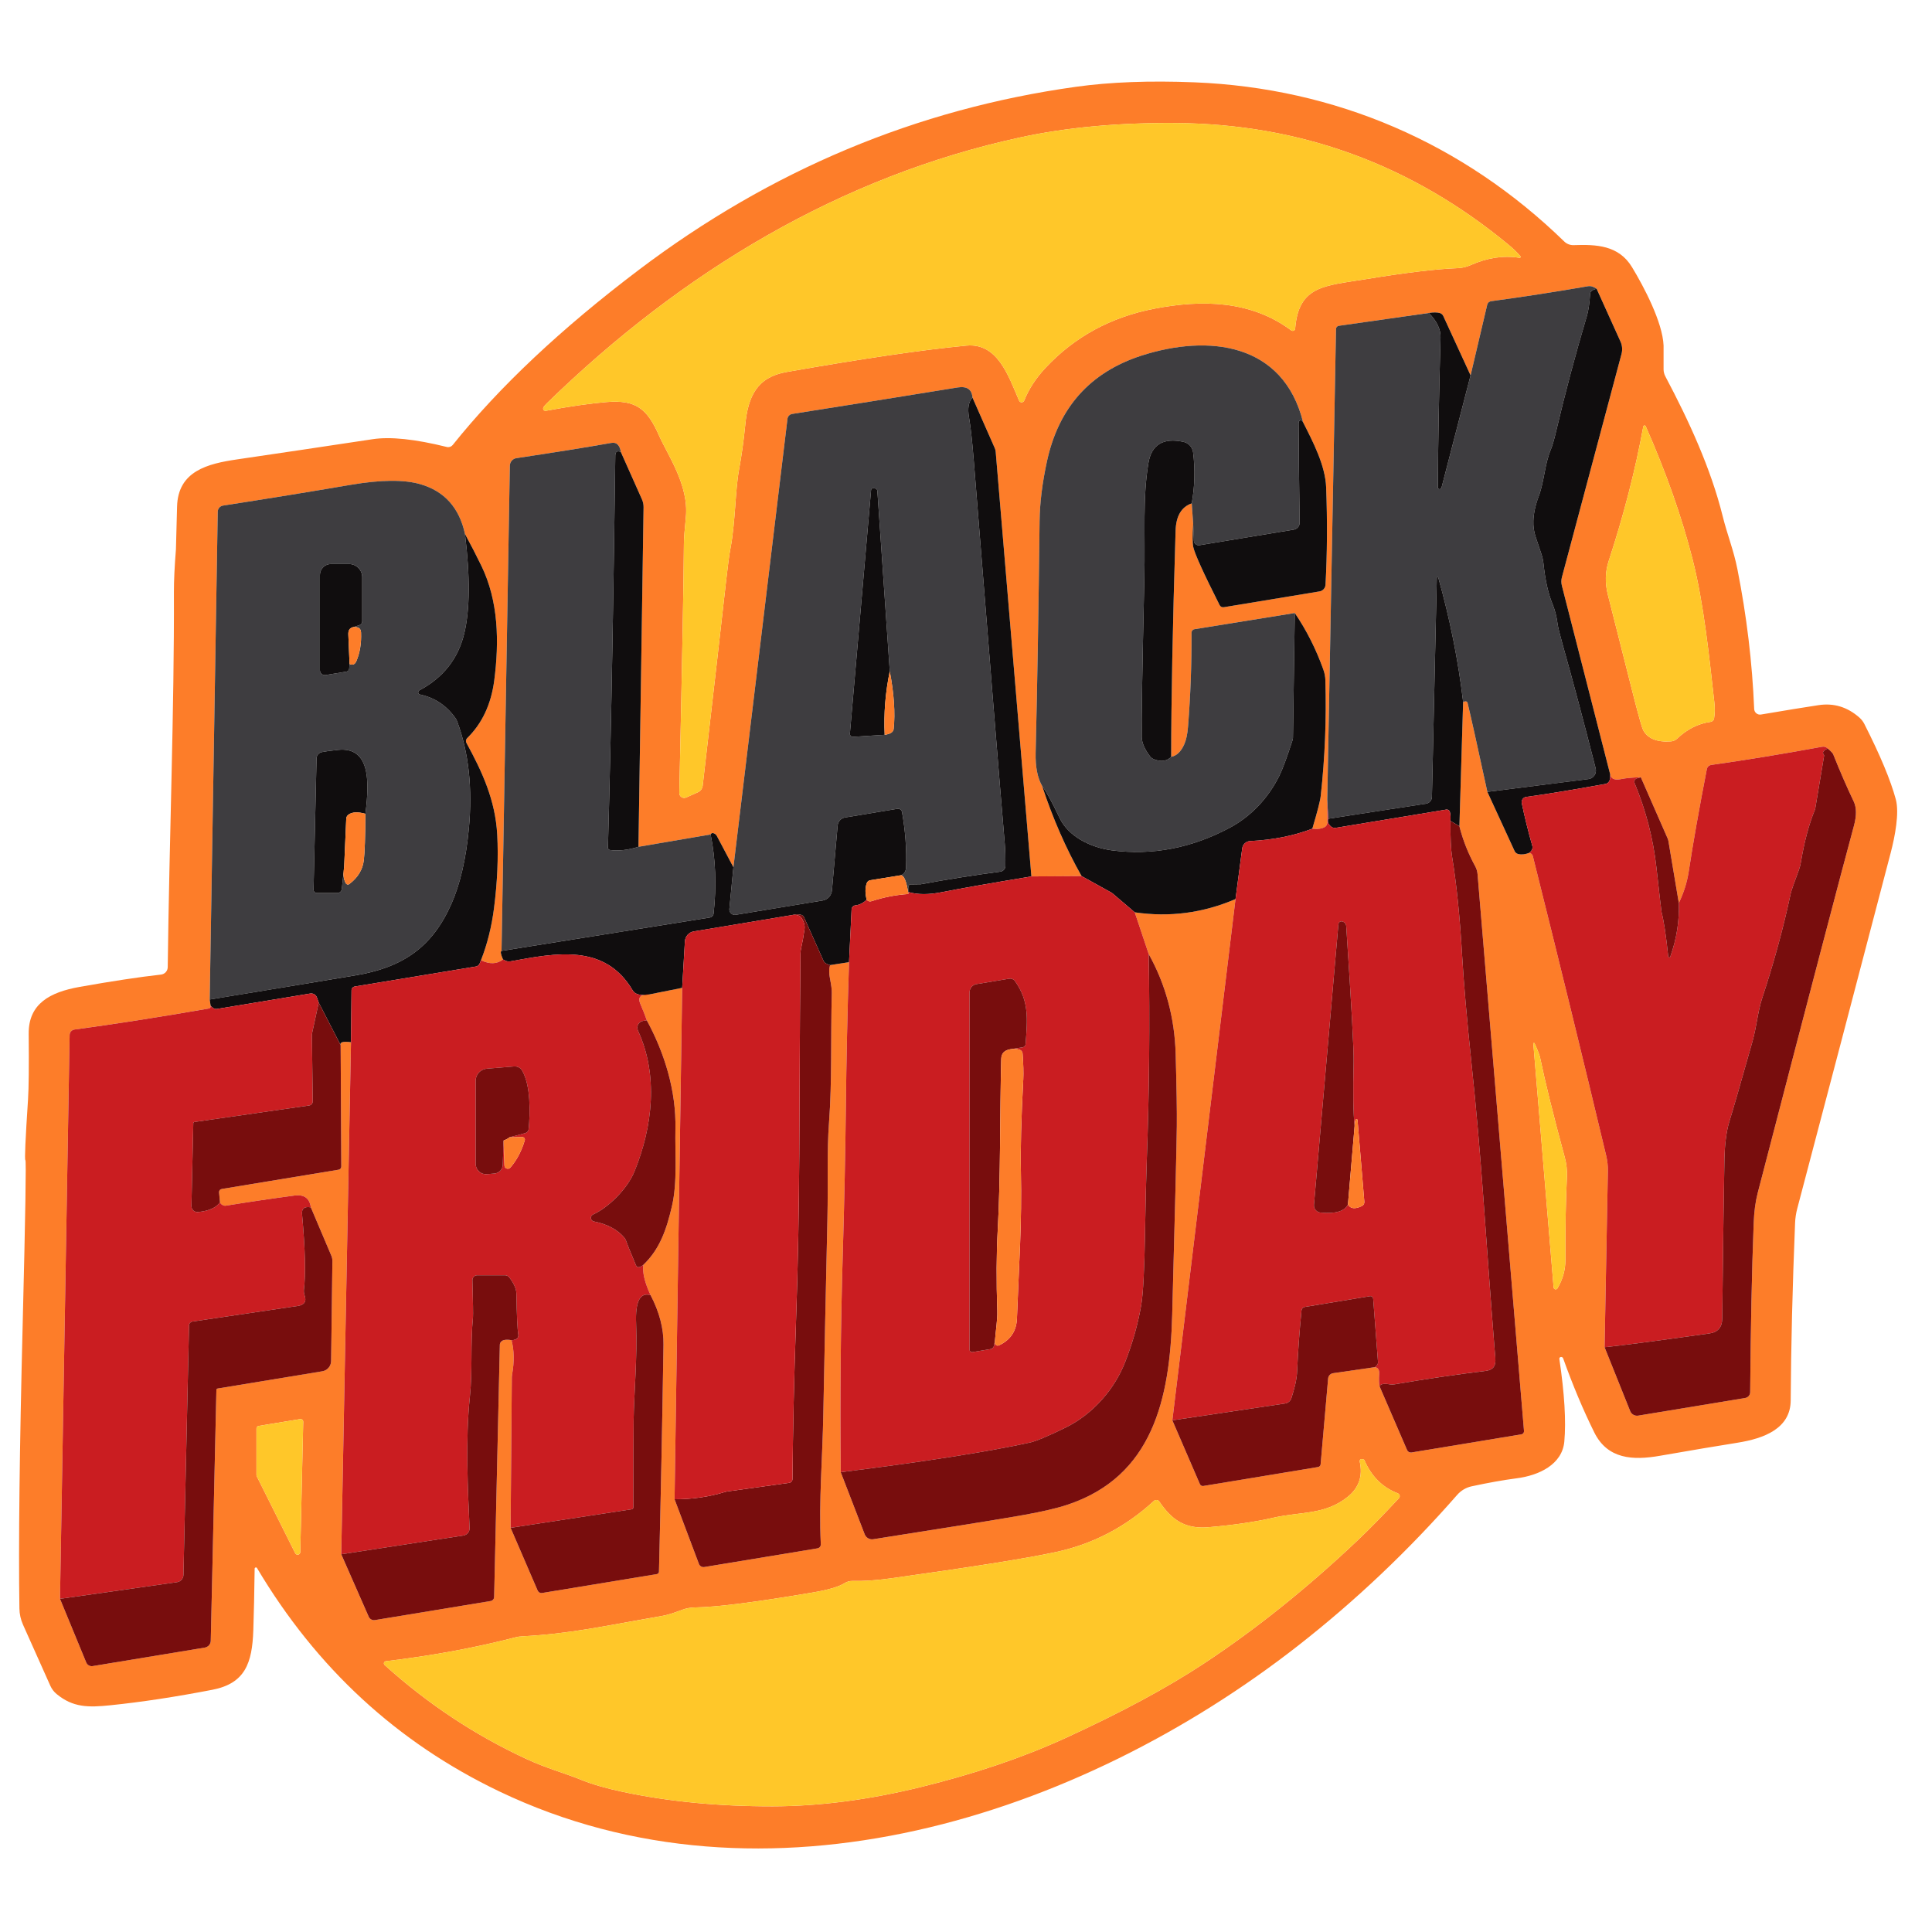
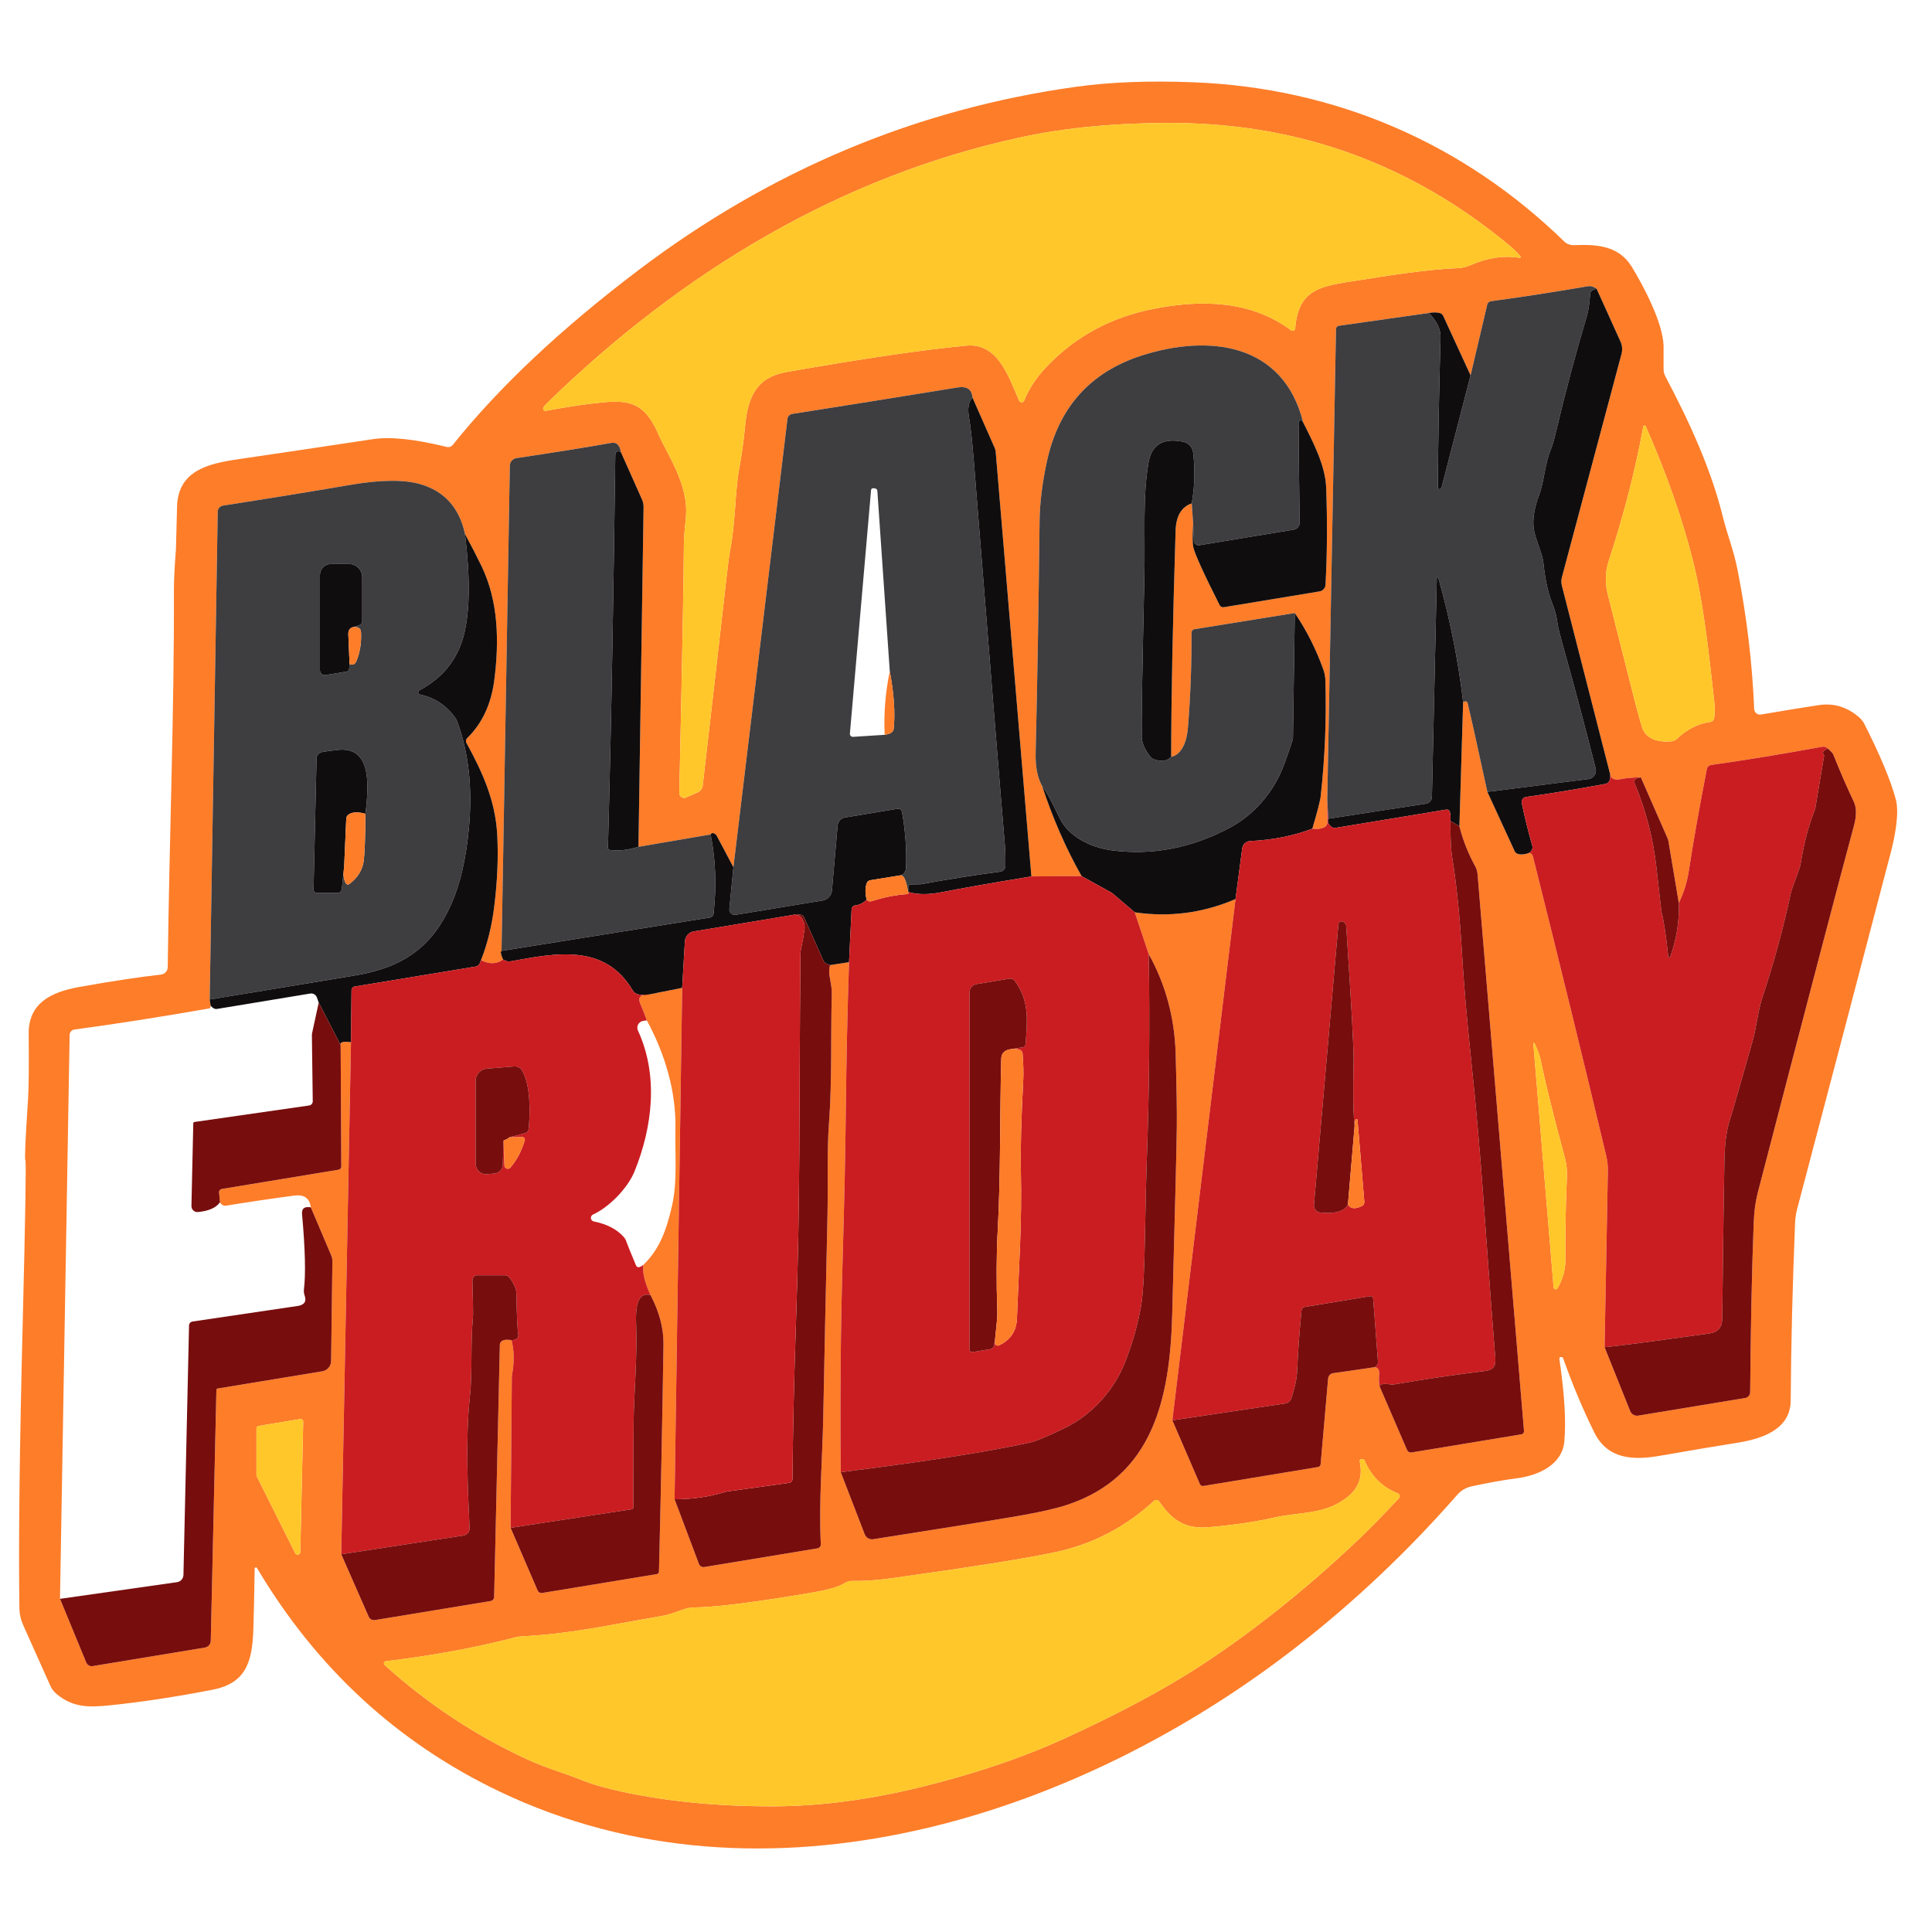
<svg xmlns="http://www.w3.org/2000/svg" width="124" height="124" viewBox="0 0 124 124" fill="none">
  <g clip-path="url(#clip0_16095_23884)">
    <path d="M16.344 100.679C16.323 102.249 16.295 103.57 16.258 104.641C16.186 106.746 15.732 108.049 13.623 108.455C11.264 108.911 9.086 109.242 7.088 109.447C5.676 109.594 4.685 109.597 3.632 108.725C3.461 108.584 3.324 108.404 3.232 108.199L1.475 104.272C1.329 103.945 1.251 103.592 1.246 103.236C1.182 99.164 1.253 93.051 1.458 84.898C1.631 77.959 1.688 74.48 1.629 74.459C1.572 74.441 1.629 73.139 1.8 70.552C1.848 69.814 1.861 68.414 1.841 66.352C1.824 64.407 3.229 63.679 5.095 63.344C7.184 62.972 8.93 62.708 10.331 62.551C10.449 62.538 10.559 62.483 10.639 62.395C10.718 62.308 10.764 62.194 10.765 62.075C10.868 53.739 11.189 45.549 11.162 37.988C11.16 37.289 11.203 36.377 11.292 35.254C11.299 35.156 11.323 34.247 11.364 32.526C11.418 30.229 13.332 29.761 15.226 29.484C18.143 29.056 21.039 28.624 23.915 28.189C25.052 28.015 26.64 28.182 28.68 28.688C28.748 28.705 28.82 28.702 28.886 28.68C28.953 28.657 29.012 28.616 29.056 28.561C32.034 24.84 36.014 21.095 40.995 17.326C49.469 10.916 58.822 6.998 69.054 5.571C71.253 5.264 73.793 5.168 76.673 5.284C85.707 5.65 93.893 9.17 100.398 15.501C100.478 15.579 100.573 15.639 100.677 15.679C100.781 15.719 100.892 15.738 101.003 15.733C102.438 15.685 103.888 15.726 104.749 17.152C105.501 18.392 106.708 20.676 106.772 22.173C106.772 22.189 106.772 22.698 106.772 23.701C106.772 23.864 106.814 24.026 106.892 24.169C108.399 27.009 109.808 30.075 110.563 33.121C110.864 34.334 111.267 35.298 111.513 36.542C112.106 39.539 112.464 42.526 112.587 45.505C112.589 45.558 112.602 45.61 112.626 45.658C112.65 45.705 112.684 45.748 112.725 45.781C112.767 45.815 112.815 45.839 112.866 45.853C112.918 45.866 112.972 45.869 113.024 45.86C114.596 45.593 115.826 45.393 116.712 45.259C117.697 45.108 118.575 45.376 119.348 46.062C119.476 46.177 119.582 46.315 119.659 46.469C120.675 48.469 121.348 50.084 121.679 51.312C121.911 52.18 121.624 53.677 121.354 54.716C119.112 63.284 117.111 70.901 115.352 77.566C115.272 77.868 115.225 78.179 115.212 78.493C115.045 82.576 114.952 86.372 114.931 89.882C114.921 91.68 113.233 92.326 111.506 92.599C110.281 92.793 108.623 93.072 106.533 93.436C104.807 93.737 103.18 93.659 102.326 91.939C101.608 90.488 100.941 88.902 100.326 87.181C100.314 87.15 100.292 87.124 100.263 87.108C100.234 87.093 100.2 87.088 100.169 87.096L100.162 87.099C100.137 87.106 100.115 87.121 100.1 87.143C100.086 87.165 100.08 87.192 100.083 87.219C100.414 89.452 100.52 91.222 100.401 92.527C100.264 93.99 98.784 94.698 97.332 94.882C96.493 94.992 95.534 95.162 94.454 95.395C94.096 95.472 93.773 95.663 93.531 95.938C90.402 99.514 87.002 102.737 83.331 105.608C69.259 116.611 49.12 123.146 32.04 114.974C25.495 111.84 20.313 107.062 16.494 100.638C16.485 100.624 16.471 100.613 16.455 100.607C16.439 100.601 16.421 100.6 16.404 100.604C16.387 100.609 16.373 100.619 16.362 100.632C16.351 100.646 16.345 100.662 16.344 100.679ZM97.523 16.547C97.536 16.55 97.549 16.548 97.562 16.543C97.574 16.538 97.584 16.529 97.59 16.517C97.597 16.506 97.6 16.492 97.598 16.479C97.596 16.466 97.59 16.454 97.581 16.444C97.383 16.207 97.122 15.955 96.799 15.689C90.58 10.553 83.462 7.955 75.446 7.896C71.777 7.87 68.473 8.175 65.533 8.808C53.953 11.31 43.767 17.439 35.112 25.871C34.98 25.999 34.899 26.098 34.87 26.169C34.86 26.193 34.857 26.22 34.861 26.246C34.865 26.272 34.876 26.297 34.892 26.317C34.909 26.337 34.93 26.352 34.955 26.361C34.979 26.37 35.005 26.372 35.03 26.367C36.564 26.082 37.858 25.895 38.913 25.806C40.831 25.642 41.545 26.244 42.304 27.966C42.827 29.163 44.228 31.135 44.02 33.196C43.936 34.028 43.894 34.599 43.894 34.909C43.884 37.021 43.786 42.35 43.599 50.895C43.598 50.947 43.61 50.999 43.635 51.046C43.659 51.092 43.695 51.132 43.739 51.16C43.783 51.19 43.834 51.207 43.886 51.211C43.939 51.216 43.992 51.207 44.04 51.185L44.792 50.85C44.876 50.813 44.948 50.754 45.002 50.68C45.056 50.606 45.09 50.518 45.1 50.427C45.788 44.481 46.293 40.071 46.614 37.195C46.719 36.247 46.809 35.581 46.884 35.196C47.202 33.514 47.185 31.494 47.431 30.154C47.597 29.254 47.731 28.296 47.831 27.279C48.009 25.434 48.59 24.21 50.473 23.878C55.389 23.013 59.238 22.447 62.023 22.183C64.016 21.995 64.713 24.094 65.407 25.714C65.421 25.746 65.444 25.774 65.473 25.793C65.503 25.812 65.537 25.822 65.572 25.822C65.607 25.821 65.641 25.811 65.67 25.791C65.699 25.771 65.722 25.743 65.735 25.711C66.034 24.965 66.493 24.262 67.112 23.602C68.977 21.612 71.303 20.349 74.092 19.811C77.148 19.22 80.296 19.281 82.873 21.206C82.896 21.222 82.924 21.232 82.952 21.235C82.98 21.238 83.008 21.234 83.034 21.222C83.06 21.211 83.082 21.193 83.098 21.17C83.114 21.147 83.124 21.121 83.126 21.093C83.348 18.314 85.034 18.348 87.641 17.921C90.216 17.499 92.192 17.262 93.568 17.21C93.846 17.198 94.12 17.135 94.375 17.022C95.453 16.541 96.502 16.383 97.523 16.547ZM94.385 24.094L92.635 20.29C92.614 20.242 92.583 20.2 92.544 20.166C92.505 20.132 92.459 20.106 92.41 20.091C92.232 20.041 91.997 20.04 91.706 20.088L85.926 20.912C85.877 20.918 85.833 20.942 85.8 20.979C85.767 21.016 85.749 21.064 85.748 21.113L85.187 51.329L85.194 52.792C85.194 52.849 85.18 52.904 85.153 52.953C85.126 53.002 85.087 53.043 85.04 53.072C84.853 53.188 84.582 53.227 84.227 53.188C84.553 52.104 84.733 51.401 84.767 51.08C85.038 48.621 85.138 46.153 85.068 43.676C85.061 43.436 85.016 43.198 84.934 42.972C84.465 41.659 83.854 40.45 83.102 39.345L76.663 40.384C76.61 40.393 76.562 40.42 76.527 40.46C76.493 40.501 76.474 40.553 76.475 40.607C76.484 42.619 76.41 44.624 76.252 46.622C76.216 47.105 76.134 47.491 76.006 47.778C75.801 48.24 75.522 48.507 75.169 48.578C75.169 45.059 75.263 40.218 75.453 34.054C75.482 33.117 75.827 32.535 76.488 32.307L76.581 33.627C76.533 34.374 76.535 34.869 76.587 35.11C76.683 35.55 77.247 36.793 78.279 38.839C78.303 38.887 78.341 38.925 78.388 38.949C78.436 38.973 78.49 38.981 78.543 38.973L84.688 37.958C84.792 37.941 84.887 37.889 84.957 37.811C85.027 37.733 85.069 37.632 85.075 37.527C85.184 35.542 85.198 33.459 85.115 31.279C85.061 29.867 84.268 28.353 83.639 27.112C82.367 21.988 77.555 21.441 73.262 22.826C69.971 23.89 67.95 26.148 67.198 29.6C66.895 30.993 66.737 32.278 66.723 33.456C66.661 38.932 66.577 43.888 66.47 48.325C66.449 49.216 66.588 49.923 66.887 50.447C67.568 52.521 68.412 54.449 69.42 56.231L66.196 56.251L63.906 28.999C63.9 28.915 63.879 28.834 63.845 28.759L62.416 25.519C62.377 24.991 62.058 24.774 61.459 24.87C57.886 25.451 54.347 26.017 50.842 26.569C50.765 26.58 50.694 26.617 50.639 26.674C50.585 26.731 50.55 26.804 50.542 26.883L47.072 55.663L46.002 53.643C45.976 53.594 45.937 53.553 45.89 53.523C45.76 53.441 45.666 53.453 45.609 53.558L40.978 54.351L41.306 32.554C41.308 32.38 41.273 32.21 41.203 32.054L39.846 29.009C39.821 28.815 39.759 28.663 39.658 28.551C39.556 28.435 39.407 28.395 39.211 28.431C37.702 28.7 35.68 29.025 33.144 29.405C33.029 29.422 32.923 29.48 32.846 29.567C32.77 29.655 32.726 29.767 32.723 29.884L32.19 61.03C32.106 61.062 32.138 61.246 32.286 61.583C31.892 61.882 31.42 61.897 30.871 61.628C31.274 60.602 31.553 59.487 31.708 58.281C31.922 56.602 31.991 55.034 31.913 53.578C31.794 51.343 30.932 49.5 29.938 47.685C29.91 47.636 29.9 47.58 29.908 47.524C29.916 47.468 29.942 47.417 29.982 47.378C30.941 46.441 31.521 45.206 31.722 43.673C32.046 41.167 31.992 38.576 30.898 36.32C30.586 35.675 30.235 34.994 29.845 34.276C29.481 32.595 28.529 31.529 26.991 31.08C25.945 30.775 24.451 30.788 22.51 31.118C19.896 31.565 17.164 32.009 14.313 32.451C14.22 32.466 14.134 32.513 14.072 32.584C14.01 32.656 13.976 32.746 13.975 32.841L13.459 64.15L13.517 64.547C13.524 64.59 13.518 64.631 13.5 64.67C13.484 64.7 13.453 64.719 13.408 64.728C10.199 65.286 7.322 65.736 4.777 66.078C4.693 66.09 4.616 66.13 4.559 66.194C4.503 66.257 4.471 66.338 4.469 66.423L3.851 102.617L5.536 106.705C5.569 106.784 5.628 106.85 5.703 106.891C5.778 106.933 5.865 106.948 5.949 106.934L13.151 105.745C13.254 105.728 13.348 105.675 13.416 105.596C13.485 105.516 13.524 105.416 13.527 105.311L13.89 89.208C13.889 89.187 13.897 89.167 13.911 89.151C13.924 89.135 13.944 89.123 13.965 89.119L20.688 88.012C20.844 87.986 20.986 87.906 21.09 87.785C21.193 87.665 21.25 87.511 21.252 87.352L21.334 80.933C21.334 80.814 21.31 80.695 21.262 80.584L19.95 77.491C19.87 76.905 19.521 76.653 18.904 76.732C17.432 76.928 15.967 77.145 14.508 77.382C14.44 77.395 14.367 77.384 14.303 77.351C14.207 77.303 14.146 77.24 14.119 77.163L14.06 76.537C14.055 76.485 14.069 76.433 14.102 76.391C14.134 76.349 14.182 76.32 14.235 76.312L21.734 75.075C21.782 75.066 21.825 75.04 21.857 75.003C21.888 74.965 21.905 74.918 21.905 74.869L21.864 67.08C21.793 66.888 22.014 66.826 22.527 66.892L21.901 99.756L23.665 103.766C23.698 103.841 23.756 103.903 23.828 103.942C23.901 103.981 23.984 103.995 24.065 103.981L31.489 102.757C31.552 102.747 31.608 102.715 31.65 102.668C31.691 102.62 31.714 102.56 31.715 102.498L32.081 86.32C32.081 86.251 32.105 86.184 32.149 86.129C32.256 85.994 32.483 85.957 32.829 86.016C33 86.654 33.014 87.384 32.87 88.207C32.856 88.275 32.85 88.344 32.85 88.412L32.771 98.058L34.507 102.084C34.531 102.139 34.572 102.184 34.625 102.212C34.678 102.241 34.739 102.251 34.798 102.241L42.16 101.028C42.197 101.022 42.23 101.004 42.255 100.976C42.279 100.948 42.293 100.912 42.294 100.874C42.412 96.087 42.509 91.231 42.584 86.306C42.6 85.279 42.325 84.219 41.757 83.127C41.383 82.33 41.227 81.682 41.289 81.183C42.372 80.15 42.789 78.862 43.128 77.409C43.487 75.864 43.316 74.015 43.35 72.449C43.401 70.026 42.666 67.613 41.514 65.49C41.396 65.151 41.264 64.814 41.118 64.482C41.006 64.231 41.005 64.056 41.115 63.956C41.224 63.853 41.41 63.81 41.672 63.826L43.784 63.402L43.295 96.225L44.857 100.375C44.883 100.444 44.932 100.501 44.996 100.538C45.059 100.575 45.133 100.589 45.206 100.577L52.463 99.377C52.526 99.367 52.583 99.334 52.624 99.285C52.664 99.236 52.684 99.174 52.681 99.11C52.548 96.27 52.791 93.648 52.842 90.746C52.906 87.351 52.993 83.187 53.105 78.253C53.16 75.717 53.064 73.957 53.211 72.012C53.406 69.411 53.314 66.628 53.386 63.733C53.39 63.526 53.354 63.228 53.276 62.841C53.201 62.465 53.202 62.166 53.279 61.942L54.493 61.754C54.39 64.881 54.322 68.01 54.288 71.144C54.258 73.94 54.192 77.07 54.09 80.533C53.955 85.05 53.912 89.702 53.96 94.489L55.498 98.475C55.539 98.582 55.615 98.672 55.715 98.73C55.814 98.787 55.931 98.81 56.045 98.793C61.552 97.927 64.78 97.406 65.728 97.231C66.943 97.009 67.863 96.794 68.49 96.584C73.979 94.769 75.09 89.793 75.234 84.399C75.421 77.458 75.52 73.417 75.531 72.275C75.543 71.368 75.517 69.822 75.456 67.637C75.39 65.322 74.813 63.188 73.727 61.235L72.831 58.555C75.062 58.883 77.218 58.599 79.298 57.704L75.244 91.16L77.011 95.251C77.029 95.293 77.06 95.328 77.1 95.35C77.139 95.373 77.185 95.381 77.23 95.374L84.596 94.158C84.64 94.15 84.68 94.128 84.71 94.095C84.74 94.063 84.757 94.022 84.76 93.98L85.242 88.477C85.249 88.392 85.284 88.312 85.343 88.251C85.401 88.188 85.479 88.148 85.563 88.135L88.236 87.749C88.45 87.769 88.544 87.931 88.516 88.234C88.494 88.503 88.502 88.748 88.54 88.969L90.311 93.071C90.334 93.124 90.374 93.167 90.425 93.195C90.476 93.223 90.534 93.233 90.591 93.225L97.65 92.059C97.698 92.051 97.742 92.024 97.772 91.985C97.802 91.946 97.817 91.897 97.814 91.847L94.833 56.111C94.82 55.933 94.768 55.759 94.683 55.602C94.225 54.768 93.886 53.909 93.668 53.024L93.907 45.05C94.071 44.991 94.165 45.011 94.191 45.112C94.377 45.873 94.801 47.776 95.462 50.823L97.209 54.621C97.231 54.67 97.264 54.713 97.306 54.746C97.347 54.78 97.396 54.804 97.448 54.816C97.664 54.866 97.905 54.837 98.169 54.73C98.224 54.755 98.27 54.785 98.309 54.819C98.341 54.849 98.365 54.892 98.381 54.949C99.999 61.402 101.569 67.813 103.091 74.182C103.168 74.507 103.204 74.841 103.197 75.177L102.985 86.467L104.629 90.569C104.669 90.668 104.742 90.752 104.835 90.805C104.928 90.857 105.037 90.877 105.142 90.859L112.016 89.724C112.103 89.71 112.182 89.665 112.24 89.597C112.297 89.53 112.329 89.444 112.33 89.355C112.362 85.206 112.437 81.585 112.556 78.493C112.583 77.763 112.669 77.123 112.812 76.572C116.107 63.893 118.167 56.033 118.992 52.994C119.165 52.349 119.16 51.831 118.975 51.442C118.54 50.533 118.1 49.521 117.656 48.407C117.626 48.338 117.513 48.22 117.317 48.051C117.276 48.003 117.218 47.967 117.143 47.942C117.081 47.919 117.012 47.916 116.934 47.931C114.46 48.387 112.088 48.776 109.818 49.097C109.753 49.107 109.693 49.136 109.645 49.182C109.597 49.227 109.565 49.286 109.551 49.35C109.052 51.916 108.665 54.106 108.389 55.919C108.282 56.624 108.069 57.303 107.75 57.957L107.087 54.005C107.076 53.933 107.055 53.863 107.025 53.797L105.31 49.887C104.785 49.9 104.366 49.939 104.052 50.003C103.632 50.092 103.397 49.99 103.344 49.699L100.244 37.588C100.199 37.413 100.199 37.231 100.244 37.059L104.072 22.72C104.143 22.454 104.12 22.173 104.007 21.923L102.473 18.529C102.274 18.395 102.089 18.342 101.915 18.372C99.839 18.732 97.768 19.052 95.701 19.332C95.643 19.339 95.588 19.364 95.544 19.403C95.501 19.442 95.469 19.494 95.455 19.551L94.385 24.094ZM105.47 27.375C104.962 30.157 104.223 33.032 103.252 35.999C103.024 36.696 103.005 37.417 103.194 38.163C104.146 41.938 104.711 44.17 104.889 44.859C105.201 46.064 105.393 46.733 105.463 46.865C105.76 47.41 106.354 47.649 107.248 47.583C107.396 47.572 107.534 47.51 107.641 47.408C108.286 46.798 109 46.439 109.784 46.332C109.84 46.325 109.893 46.3 109.934 46.26C109.975 46.221 110.003 46.169 110.013 46.113C110.067 45.794 110.073 45.448 110.03 45.074C109.702 42.169 109.363 38.771 108.639 35.92C107.944 33.184 106.939 30.328 105.624 27.355C105.616 27.339 105.604 27.327 105.589 27.319C105.574 27.311 105.557 27.308 105.54 27.31C105.523 27.312 105.507 27.32 105.495 27.331C105.482 27.343 105.474 27.358 105.47 27.375ZM98.412 66.977L99.714 82.632C99.717 82.66 99.728 82.686 99.746 82.707C99.764 82.728 99.789 82.743 99.816 82.749C99.844 82.756 99.872 82.754 99.898 82.743C99.924 82.732 99.945 82.714 99.96 82.69C100.302 82.119 100.476 81.501 100.473 80.81C100.462 78.83 100.493 77.067 100.569 75.522C100.587 75.11 100.542 74.698 100.435 74.302C99.699 71.586 99.171 69.448 98.849 67.89C98.811 67.707 98.69 67.396 98.487 66.957C98.482 66.949 98.475 66.944 98.467 66.941C98.459 66.938 98.45 66.937 98.442 66.939C98.434 66.942 98.426 66.947 98.421 66.953C98.415 66.96 98.412 66.968 98.412 66.977ZM16.604 91.519C16.564 91.525 16.527 91.546 16.501 91.576C16.475 91.607 16.46 91.646 16.46 91.686V94.667C16.459 94.694 16.465 94.721 16.477 94.746L18.948 99.688C18.965 99.723 18.993 99.751 19.028 99.767C19.062 99.784 19.102 99.789 19.139 99.781C19.177 99.772 19.21 99.751 19.235 99.722C19.259 99.692 19.272 99.655 19.273 99.616L19.461 91.252C19.461 91.227 19.456 91.203 19.446 91.18C19.436 91.157 19.421 91.137 19.402 91.121C19.383 91.104 19.361 91.092 19.337 91.086C19.313 91.079 19.287 91.077 19.263 91.081L16.604 91.519ZM24.684 106.863C27.443 109.353 30.48 111.365 33.793 112.899C35.109 113.507 36.196 113.784 37.297 114.232C38.001 114.519 38.9 114.779 39.993 115.011C42.913 115.631 46.112 115.939 49.591 115.934C52.599 115.93 55.779 115.515 59.131 114.69C62.593 113.838 65.671 112.794 68.367 111.559C71.933 109.927 74.893 108.336 77.247 106.784C80.592 104.578 83.88 101.945 87.112 98.885C87.902 98.137 88.794 97.227 89.788 96.154C89.809 96.131 89.824 96.103 89.832 96.073C89.84 96.043 89.84 96.011 89.833 95.981C89.826 95.951 89.812 95.923 89.791 95.899C89.771 95.876 89.745 95.857 89.716 95.846C88.734 95.47 88.016 94.756 87.563 93.703C87.556 93.687 87.528 93.672 87.477 93.659C87.375 93.633 87.31 93.652 87.283 93.713C87.267 93.744 87.263 93.779 87.272 93.812C87.475 94.742 87.216 95.495 86.496 96.072C85.044 97.241 83.485 97.012 81.742 97.408C80.546 97.682 79.152 97.886 77.561 98.02C76.04 98.15 75.203 97.541 74.407 96.373C74.388 96.345 74.364 96.322 74.336 96.305C74.307 96.288 74.275 96.277 74.242 96.273C74.209 96.27 74.175 96.274 74.144 96.284C74.112 96.295 74.083 96.312 74.058 96.335C72.24 98.01 70.141 99.104 67.762 99.616C65.884 100.02 62.346 100.582 57.149 101.305C56.224 101.432 55.415 101.487 54.722 101.469C54.541 101.464 54.363 101.513 54.209 101.609C53.847 101.839 53.171 102.039 52.182 102.207C48.532 102.829 45.999 103.151 44.584 103.171C44.312 103.176 44.044 103.225 43.791 103.318C43.323 103.489 42.957 103.636 42.441 103.725C38.732 104.367 36.637 104.856 33.513 105.024C33.365 105.03 33.22 105.052 33.079 105.089C30.481 105.761 27.709 106.271 24.762 106.62C24.736 106.623 24.71 106.634 24.69 106.651C24.669 106.668 24.653 106.69 24.645 106.716C24.637 106.742 24.636 106.769 24.643 106.795C24.65 106.821 24.664 106.844 24.684 106.863Z" fill="#FD7D29" />
    <path d="M97.523 16.547C96.502 16.383 95.453 16.541 94.375 17.022C94.12 17.135 93.846 17.198 93.568 17.21C92.192 17.262 90.216 17.499 87.641 17.921C85.034 18.348 83.348 18.314 83.126 21.093C83.124 21.12 83.114 21.147 83.098 21.17C83.082 21.193 83.06 21.211 83.034 21.222C83.008 21.234 82.98 21.238 82.952 21.235C82.923 21.232 82.896 21.222 82.873 21.206C80.296 19.281 77.148 19.22 74.092 19.811C71.303 20.349 68.977 21.612 67.112 23.602C66.493 24.262 66.034 24.965 65.735 25.71C65.722 25.743 65.699 25.771 65.67 25.791C65.641 25.811 65.607 25.821 65.572 25.822C65.537 25.822 65.502 25.812 65.473 25.793C65.444 25.774 65.421 25.746 65.407 25.714C64.713 24.094 64.016 21.995 62.023 22.183C59.238 22.447 55.389 23.012 50.473 23.878C48.59 24.21 48.009 25.434 47.831 27.279C47.731 28.296 47.597 29.254 47.431 30.154C47.185 31.494 47.202 33.514 46.884 35.196C46.809 35.581 46.719 36.247 46.614 37.195C46.293 40.071 45.788 44.481 45.1 50.427C45.09 50.518 45.056 50.606 45.002 50.68C44.948 50.754 44.876 50.813 44.792 50.85L44.04 51.185C43.992 51.207 43.939 51.216 43.886 51.211C43.834 51.207 43.783 51.189 43.739 51.16C43.695 51.132 43.659 51.092 43.635 51.045C43.61 50.999 43.598 50.947 43.599 50.895C43.786 42.35 43.884 37.021 43.894 34.909C43.894 34.599 43.936 34.028 44.02 33.196C44.228 31.135 42.827 29.163 42.304 27.966C41.545 26.244 40.831 25.642 38.913 25.806C37.858 25.895 36.564 26.082 35.03 26.367C35.005 26.372 34.979 26.37 34.955 26.361C34.93 26.352 34.909 26.337 34.892 26.317C34.876 26.297 34.865 26.272 34.861 26.246C34.857 26.22 34.86 26.193 34.87 26.169C34.899 26.098 34.98 25.999 35.112 25.871C43.767 17.439 53.953 11.31 65.533 8.808C68.473 8.175 71.777 7.87 75.446 7.895C83.462 7.955 90.58 10.553 96.799 15.689C97.122 15.955 97.383 16.207 97.581 16.444C97.59 16.454 97.596 16.466 97.598 16.479C97.6 16.492 97.597 16.506 97.59 16.517C97.584 16.529 97.574 16.538 97.562 16.543C97.549 16.548 97.536 16.55 97.523 16.547Z" fill="#FFC729" />
    <path d="M102.472 18.529C102.206 18.602 102.068 18.707 102.059 18.843C102.02 19.472 101.948 19.959 101.844 20.303C101.128 22.703 100.477 25.14 99.892 27.614C99.755 28.195 99.641 28.595 99.55 28.814C99.123 29.833 99.136 30.824 98.767 31.825C98.549 32.411 98.431 32.945 98.415 33.428C98.402 33.779 98.451 34.128 98.562 34.461L98.928 35.551C98.996 35.756 99.042 35.966 99.065 36.18C99.174 37.228 99.365 38.086 99.639 38.754C99.801 39.153 99.91 39.578 99.967 40.029C99.994 40.243 100.099 40.674 100.281 41.321C100.922 43.586 101.633 46.252 102.414 49.319C102.433 49.395 102.436 49.474 102.423 49.551C102.409 49.629 102.379 49.702 102.335 49.767C102.291 49.831 102.234 49.886 102.168 49.926C102.101 49.967 102.027 49.993 101.95 50.003L95.462 50.823C94.801 47.776 94.377 45.873 94.191 45.111C94.165 45.011 94.071 44.991 93.907 45.05C93.595 42.398 93.062 39.737 92.311 37.069C92.307 37.059 92.3 37.05 92.291 37.045C92.282 37.039 92.271 37.037 92.26 37.038C92.25 37.039 92.24 37.044 92.232 37.051C92.225 37.059 92.22 37.068 92.218 37.079L91.904 51.155C91.901 51.258 91.862 51.357 91.794 51.435C91.727 51.513 91.633 51.565 91.531 51.582L85.249 52.549L85.187 51.329L85.748 21.113C85.749 21.063 85.767 21.016 85.8 20.979C85.833 20.942 85.877 20.918 85.926 20.911L91.706 20.088C92.223 20.614 92.474 21.138 92.457 21.66C92.357 25.258 92.299 28.465 92.283 31.282C92.282 31.303 92.288 31.323 92.299 31.341C92.309 31.359 92.325 31.374 92.344 31.383C92.362 31.393 92.383 31.396 92.404 31.394C92.425 31.392 92.445 31.384 92.461 31.371C92.466 31.366 92.475 31.356 92.488 31.34C92.506 31.32 92.52 31.294 92.529 31.265L94.385 24.094L95.455 19.551C95.469 19.494 95.501 19.442 95.544 19.403C95.588 19.364 95.643 19.339 95.701 19.332C97.768 19.052 99.839 18.732 101.915 18.372C102.089 18.342 102.274 18.395 102.472 18.529Z" fill="#3E3D40" />
    <path d="M102.472 18.529L104.007 21.923C104.12 22.173 104.143 22.454 104.072 22.719L100.244 37.058C100.199 37.231 100.199 37.413 100.244 37.588L103.344 49.698C103.374 50.067 103.269 50.274 103.03 50.317C100.808 50.716 99.116 50.993 97.954 51.148C97.908 51.153 97.864 51.168 97.825 51.192C97.786 51.215 97.751 51.247 97.725 51.284C97.698 51.322 97.68 51.365 97.67 51.41C97.661 51.455 97.661 51.502 97.67 51.547C97.848 52.413 98.075 53.332 98.35 54.302C98.389 54.444 98.329 54.586 98.169 54.73C97.905 54.837 97.664 54.865 97.448 54.815C97.396 54.803 97.347 54.78 97.306 54.746C97.264 54.712 97.231 54.669 97.209 54.62L95.462 50.823L101.949 50.002C102.027 49.993 102.101 49.967 102.168 49.926C102.234 49.885 102.291 49.831 102.335 49.766C102.379 49.702 102.409 49.628 102.423 49.551C102.436 49.474 102.433 49.395 102.414 49.319C101.633 46.252 100.922 43.586 100.281 41.321C100.099 40.673 99.994 40.243 99.967 40.029C99.91 39.577 99.801 39.152 99.639 38.754C99.365 38.086 99.174 37.228 99.065 36.18C99.042 35.966 98.996 35.755 98.928 35.551L98.562 34.461C98.451 34.128 98.402 33.779 98.415 33.428C98.431 32.945 98.548 32.411 98.767 31.825C99.136 30.824 99.123 29.832 99.55 28.814C99.641 28.595 99.755 28.195 99.892 27.614C100.477 25.139 101.128 22.702 101.843 20.303C101.948 19.959 102.02 19.472 102.059 18.843C102.068 18.707 102.206 18.602 102.472 18.529Z" fill="#100D0E" />
    <path d="M94.385 24.093L92.529 31.264C92.52 31.294 92.506 31.319 92.488 31.34C92.475 31.356 92.466 31.366 92.461 31.37C92.445 31.384 92.425 31.392 92.404 31.394C92.383 31.396 92.362 31.392 92.344 31.383C92.325 31.373 92.309 31.359 92.299 31.341C92.288 31.323 92.282 31.302 92.283 31.282C92.299 28.465 92.357 25.258 92.457 21.66C92.474 21.138 92.223 20.614 91.706 20.087C91.997 20.04 92.232 20.041 92.41 20.091C92.459 20.106 92.505 20.131 92.544 20.165C92.583 20.2 92.614 20.242 92.635 20.289L94.385 24.093Z" fill="#100D0E" />
    <path d="M83.639 27.112C83.57 26.993 83.515 26.944 83.471 26.965C83.387 27.003 83.345 27.07 83.345 27.163C83.356 29.013 83.379 31.14 83.413 33.544C83.415 33.651 83.378 33.756 83.309 33.838C83.24 33.92 83.144 33.975 83.037 33.992L76.98 34.994C76.938 35.001 76.894 34.998 76.852 34.987C76.81 34.976 76.771 34.956 76.737 34.928C76.704 34.901 76.677 34.867 76.657 34.828C76.638 34.789 76.627 34.747 76.625 34.703L76.58 33.627L76.488 32.307C76.684 31.227 76.714 30.138 76.577 29.04C76.557 28.875 76.486 28.721 76.375 28.599C76.263 28.477 76.116 28.393 75.955 28.359C74.651 28.079 73.902 28.537 73.706 29.733C73.33 32.017 73.511 34.167 73.446 37.093C73.314 42.942 73.258 46.343 73.279 47.295C73.285 47.667 73.46 48.079 73.802 48.533C73.871 48.624 73.963 48.694 74.068 48.734C74.524 48.91 74.891 48.858 75.169 48.577C75.522 48.507 75.801 48.24 76.006 47.777C76.134 47.49 76.216 47.105 76.252 46.622C76.409 44.624 76.484 42.618 76.475 40.606C76.474 40.553 76.493 40.501 76.527 40.46C76.561 40.419 76.61 40.392 76.662 40.384L83.102 39.345L82.986 47.333C82.986 47.392 82.977 47.45 82.959 47.504C82.592 48.632 82.309 49.394 82.111 49.791C81.407 51.209 80.303 52.402 78.898 53.144C76.464 54.434 73.958 54.912 71.378 54.579C69.994 54.398 68.572 53.687 68.008 52.501C67.52 51.476 67.147 50.791 66.887 50.447C66.588 49.923 66.449 49.215 66.47 48.324C66.577 43.888 66.661 38.931 66.723 33.456C66.736 32.278 66.895 30.992 67.198 29.6C67.95 26.148 69.971 23.89 73.261 22.825C77.555 21.441 82.367 21.988 83.639 27.112Z" fill="#3E3D40" />
    <path d="M62.416 25.519C62.163 25.788 62.089 26.211 62.194 26.79C62.294 27.362 62.396 28.28 62.498 29.545C63.494 42.046 64.157 50.243 64.487 54.135C64.524 54.563 64.537 55.044 64.528 55.577C64.528 55.667 64.494 55.754 64.434 55.821C64.375 55.888 64.293 55.931 64.204 55.943C62.463 56.175 60.761 56.445 59.097 56.753C59.077 56.758 58.851 56.761 58.42 56.763C58.318 56.763 58.277 56.926 58.297 57.252C58.3 57.295 58.301 57.337 58.301 57.379C58.198 56.627 58.045 56.224 57.843 56.172C58.041 56.078 58.145 55.91 58.154 55.666C58.195 54.508 58.108 53.326 57.894 52.118C57.882 52.052 57.845 51.992 57.79 51.953C57.735 51.914 57.667 51.899 57.6 51.91L54.24 52.467C54.114 52.487 53.998 52.55 53.912 52.643C53.825 52.737 53.772 52.856 53.761 52.983L53.396 57.15C53.382 57.308 53.316 57.457 53.209 57.574C53.101 57.691 52.958 57.769 52.801 57.795L47.219 58.715C47.166 58.724 47.112 58.72 47.061 58.705C47.009 58.689 46.962 58.662 46.923 58.626C46.883 58.59 46.853 58.545 46.834 58.495C46.815 58.445 46.808 58.392 46.812 58.339L47.072 55.663L50.542 26.882C50.55 26.804 50.585 26.73 50.639 26.674C50.694 26.617 50.765 26.58 50.842 26.568C54.347 26.017 57.886 25.45 61.459 24.869C62.058 24.773 62.377 24.99 62.416 25.519ZM56.78 47.162C57.142 47.112 57.334 46.986 57.357 46.786C57.464 45.763 57.381 44.529 57.108 43.084L56.311 31.507C56.308 31.466 56.291 31.427 56.262 31.398C56.233 31.369 56.195 31.35 56.154 31.346L56.041 31.336C56.025 31.335 56.009 31.336 55.993 31.341C55.978 31.346 55.964 31.354 55.951 31.364C55.939 31.374 55.928 31.386 55.921 31.4C55.914 31.415 55.909 31.43 55.908 31.446L54.548 47.083C54.545 47.111 54.549 47.138 54.558 47.164C54.567 47.19 54.581 47.214 54.601 47.234C54.62 47.254 54.643 47.269 54.669 47.279C54.694 47.289 54.722 47.293 54.749 47.292L56.78 47.162Z" fill="#3E3D40" />
    <path d="M62.416 25.519L63.845 28.759C63.879 28.834 63.9 28.915 63.906 28.999L66.197 56.251C63.489 56.7 61.579 57.036 60.464 57.259C59.614 57.43 58.892 57.428 58.297 57.252C58.277 56.927 58.318 56.764 58.42 56.764C58.851 56.761 59.077 56.758 59.097 56.754C60.761 56.446 62.463 56.176 64.204 55.943C64.293 55.932 64.375 55.889 64.435 55.821C64.494 55.754 64.528 55.667 64.528 55.578C64.538 55.044 64.524 54.564 64.487 54.135C64.157 50.243 63.494 42.047 62.498 29.546C62.396 28.281 62.294 27.363 62.194 26.791C62.089 26.212 62.163 25.788 62.416 25.519Z" fill="#100D0E" />
    <path d="M83.639 27.112C84.268 28.353 85.061 29.867 85.115 31.279C85.197 33.459 85.184 35.542 85.074 37.527C85.069 37.632 85.027 37.733 84.957 37.811C84.887 37.889 84.792 37.941 84.688 37.958L78.542 38.973C78.49 38.981 78.436 38.973 78.388 38.949C78.341 38.925 78.303 38.887 78.279 38.839C77.247 36.793 76.683 35.55 76.587 35.11C76.535 34.869 76.532 34.374 76.58 33.627L76.625 34.703C76.627 34.747 76.638 34.789 76.657 34.828C76.677 34.867 76.704 34.901 76.737 34.928C76.771 34.956 76.81 34.976 76.852 34.987C76.894 34.998 76.938 35.001 76.98 34.994L83.037 33.993C83.144 33.975 83.24 33.92 83.309 33.838C83.378 33.756 83.415 33.652 83.413 33.545C83.379 31.141 83.356 29.014 83.345 27.163C83.345 27.07 83.387 27.004 83.471 26.965C83.514 26.945 83.57 26.994 83.639 27.112Z" fill="#100D0E" />
    <path d="M105.47 27.375C105.473 27.358 105.482 27.343 105.494 27.331C105.507 27.32 105.523 27.312 105.54 27.31C105.557 27.308 105.574 27.311 105.589 27.319C105.604 27.327 105.616 27.339 105.624 27.354C106.939 30.328 107.944 33.183 108.639 35.92C109.363 38.771 109.702 42.168 110.03 45.074C110.073 45.447 110.067 45.794 110.013 46.113C110.003 46.169 109.975 46.221 109.934 46.26C109.893 46.299 109.84 46.324 109.784 46.332C109 46.439 108.285 46.798 107.641 47.408C107.534 47.51 107.395 47.572 107.247 47.583C106.354 47.649 105.759 47.41 105.463 46.865C105.393 46.733 105.201 46.064 104.889 44.858C104.711 44.17 104.146 41.938 103.194 38.162C103.004 37.417 103.024 36.696 103.252 35.999C104.222 33.032 104.962 30.157 105.47 27.375Z" fill="#FFC729" />
    <path d="M76.488 32.307C75.827 32.535 75.482 33.117 75.452 34.054C75.263 40.218 75.169 45.059 75.169 48.577C74.891 48.857 74.524 48.91 74.068 48.734C73.963 48.694 73.871 48.624 73.802 48.533C73.46 48.079 73.285 47.667 73.278 47.295C73.258 46.343 73.314 42.942 73.446 37.092C73.511 34.166 73.33 32.016 73.706 29.733C73.902 28.537 74.651 28.079 75.955 28.359C76.116 28.393 76.263 28.477 76.375 28.599C76.486 28.721 76.557 28.875 76.577 29.039C76.714 30.138 76.684 31.227 76.488 32.307Z" fill="#100D0E" />
    <path d="M39.846 29.009C39.735 28.959 39.646 28.954 39.58 28.995C39.523 29.029 39.493 29.11 39.491 29.238C39.441 33.294 39.379 37.377 39.306 41.488C39.231 45.806 39.136 50.112 39.019 54.405C39.018 54.441 39.03 54.477 39.054 54.505C39.077 54.532 39.11 54.55 39.146 54.555C39.702 54.628 40.312 54.56 40.978 54.35L45.609 53.557C45.933 55.155 45.997 56.846 45.801 58.63C45.794 58.694 45.766 58.755 45.722 58.802C45.677 58.849 45.618 58.88 45.555 58.889L32.19 61.029L32.723 29.884C32.726 29.767 32.77 29.655 32.846 29.567C32.923 29.479 33.029 29.422 33.144 29.405C35.68 29.025 37.702 28.7 39.211 28.431C39.407 28.395 39.556 28.434 39.658 28.551C39.759 28.662 39.821 28.815 39.846 29.009Z" fill="#3E3D40" />
    <path d="M39.846 29.009L41.203 32.054C41.273 32.21 41.308 32.38 41.306 32.553L40.978 54.35C40.312 54.56 39.702 54.628 39.146 54.555C39.11 54.55 39.077 54.532 39.054 54.504C39.03 54.477 39.018 54.441 39.019 54.405C39.136 50.112 39.231 45.806 39.306 41.488C39.379 37.377 39.441 33.294 39.491 29.238C39.493 29.11 39.523 29.029 39.58 28.995C39.646 28.954 39.735 28.959 39.846 29.009Z" fill="#100D0E" />
    <path d="M29.845 34.276C30.176 37.001 30.161 39.123 29.801 40.64C29.411 42.272 28.45 43.494 26.916 44.308C26.89 44.322 26.869 44.343 26.856 44.369C26.843 44.396 26.838 44.425 26.842 44.454C26.846 44.483 26.859 44.51 26.879 44.532C26.899 44.553 26.925 44.568 26.954 44.574C27.883 44.77 28.635 45.265 29.209 46.058C29.266 46.135 29.312 46.22 29.346 46.311C30.087 48.309 30.335 50.605 30.091 53.198C29.909 55.131 29.537 56.734 28.974 58.008C27.75 60.783 25.867 62.092 22.811 62.601C19.707 63.121 16.59 63.637 13.459 64.15L13.975 32.84C13.976 32.746 14.01 32.655 14.072 32.584C14.134 32.512 14.22 32.465 14.313 32.45C17.164 32.008 19.896 31.564 22.51 31.117C24.451 30.787 25.945 30.774 26.991 31.08C28.529 31.529 29.481 32.594 29.845 34.276ZM22.435 42.616C22.635 42.712 22.782 42.648 22.876 42.424C23.101 41.889 23.201 41.282 23.173 40.603C23.166 40.455 23.119 40.355 23.03 40.305C22.936 40.253 22.82 40.233 22.681 40.247L23.064 40.124C23.117 40.107 23.164 40.074 23.197 40.028C23.23 39.983 23.248 39.928 23.248 39.871V37.048C23.248 36.823 23.159 36.607 23 36.448C22.841 36.289 22.625 36.2 22.401 36.2H21.242C21.054 36.2 20.874 36.274 20.742 36.406C20.609 36.538 20.534 36.718 20.534 36.904V43.016C20.534 43.062 20.544 43.107 20.563 43.148C20.582 43.19 20.61 43.227 20.645 43.256C20.68 43.286 20.721 43.307 20.765 43.32C20.809 43.332 20.855 43.334 20.9 43.327L22.243 43.105C22.288 43.097 22.328 43.074 22.358 43.041C22.389 43.007 22.407 42.965 22.411 42.92L22.435 42.616ZM22.086 55.683C22.004 56.068 22.04 56.403 22.192 56.688C22.203 56.708 22.217 56.725 22.235 56.739C22.253 56.752 22.273 56.762 22.295 56.767C22.317 56.772 22.339 56.772 22.361 56.767C22.383 56.762 22.403 56.753 22.421 56.739C22.97 56.325 23.28 55.813 23.351 55.205C23.41 54.699 23.444 53.708 23.453 52.231C23.608 51.041 23.622 50.136 23.494 49.514C23.287 48.488 22.688 48.027 21.697 48.129C21.2 48.182 20.852 48.23 20.654 48.273C20.56 48.292 20.475 48.343 20.414 48.417C20.352 48.491 20.318 48.583 20.316 48.679L20.124 57.102C20.124 57.129 20.129 57.157 20.139 57.182C20.149 57.208 20.165 57.232 20.184 57.251C20.203 57.271 20.227 57.287 20.252 57.297C20.278 57.308 20.305 57.314 20.333 57.314H21.659C21.728 57.314 21.794 57.289 21.846 57.242C21.897 57.196 21.929 57.133 21.936 57.064L22.086 55.683Z" fill="#3E3D40" />
-     <path d="M57.108 43.084C56.825 44.436 56.716 45.795 56.78 47.162L54.749 47.292C54.722 47.294 54.694 47.289 54.669 47.279C54.643 47.269 54.62 47.254 54.601 47.234C54.582 47.214 54.567 47.191 54.558 47.165C54.549 47.139 54.545 47.111 54.548 47.084L55.908 31.446C55.909 31.43 55.914 31.415 55.921 31.401C55.929 31.387 55.939 31.374 55.951 31.364C55.964 31.354 55.978 31.346 55.993 31.341C56.009 31.337 56.025 31.335 56.041 31.336L56.154 31.347C56.195 31.351 56.233 31.369 56.262 31.398C56.291 31.428 56.308 31.466 56.311 31.507L57.108 43.084Z" fill="#100D0E" />
    <path d="M29.845 34.276C30.235 34.994 30.586 35.675 30.898 36.32C31.992 38.576 32.047 41.167 31.722 43.672C31.521 45.206 30.941 46.441 29.982 47.377C29.942 47.417 29.916 47.468 29.908 47.524C29.9 47.579 29.91 47.636 29.938 47.685C30.932 49.5 31.794 51.342 31.913 53.578C31.991 55.034 31.922 56.602 31.708 58.281C31.553 59.486 31.274 60.602 30.871 61.627L30.785 61.843C30.766 61.891 30.735 61.933 30.695 61.966C30.655 61.999 30.607 62.021 30.556 62.031L22.77 63.316C22.712 63.326 22.659 63.355 22.621 63.4C22.582 63.444 22.561 63.5 22.561 63.559L22.527 66.891C22.014 66.825 21.793 66.888 21.864 67.079L20.456 64.348L20.34 64.02C20.309 63.934 20.249 63.862 20.171 63.816C20.093 63.77 20.001 63.752 19.912 63.767L13.934 64.755C13.859 64.768 13.782 64.755 13.715 64.717C13.636 64.672 13.569 64.615 13.517 64.546L13.459 64.15C16.59 63.637 19.707 63.121 22.811 62.602C25.867 62.092 27.75 60.783 28.974 58.008C29.537 56.734 29.909 55.131 30.091 53.198C30.335 50.605 30.087 48.309 29.346 46.311C29.312 46.22 29.266 46.135 29.209 46.058C28.635 45.265 27.883 44.77 26.954 44.575C26.925 44.568 26.899 44.553 26.879 44.532C26.859 44.511 26.846 44.483 26.842 44.454C26.838 44.425 26.843 44.396 26.856 44.37C26.869 44.343 26.89 44.322 26.916 44.308C28.45 43.494 29.411 42.272 29.801 40.64C30.161 39.123 30.176 37.001 29.845 34.276Z" fill="#100D0E" />
    <path d="M22.681 40.247C22.453 40.293 22.345 40.45 22.356 40.719C22.383 41.35 22.41 41.982 22.435 42.616L22.411 42.92C22.407 42.965 22.389 43.007 22.358 43.041C22.328 43.074 22.288 43.097 22.243 43.105L20.9 43.327C20.855 43.334 20.809 43.332 20.765 43.32C20.721 43.307 20.68 43.286 20.645 43.256C20.61 43.227 20.582 43.19 20.563 43.148C20.544 43.107 20.534 43.062 20.534 43.016V36.904C20.534 36.718 20.609 36.538 20.741 36.406C20.874 36.274 21.054 36.2 21.242 36.2H22.401C22.625 36.2 22.841 36.289 23 36.449C23.159 36.607 23.248 36.823 23.248 37.048V39.871C23.248 39.928 23.23 39.983 23.197 40.028C23.164 40.074 23.117 40.107 23.064 40.124L22.681 40.247Z" fill="#100D0E" />
    <path d="M93.907 45.05L93.668 53.024L93.093 52.689C93.112 52.468 93.099 52.275 93.056 52.111C93.044 52.062 93.013 52.02 92.971 51.992C92.929 51.964 92.877 51.953 92.827 51.961L85.727 53.133C85.675 53.142 85.621 53.139 85.571 53.126C85.52 53.112 85.473 53.088 85.433 53.055C85.251 52.904 85.19 52.736 85.249 52.549L91.531 51.581C91.633 51.565 91.727 51.513 91.794 51.435C91.863 51.357 91.901 51.258 91.904 51.154L92.218 37.079C92.22 37.068 92.225 37.058 92.232 37.051C92.24 37.043 92.25 37.039 92.26 37.037C92.271 37.036 92.282 37.039 92.291 37.044C92.3 37.05 92.307 37.058 92.311 37.068C93.063 39.737 93.595 42.397 93.907 45.05Z" fill="#100D0E" />
    <path d="M84.227 53.188C83.026 53.647 81.696 53.911 80.238 53.981C80.111 53.987 79.991 54.037 79.897 54.123C79.804 54.208 79.744 54.324 79.728 54.45L79.298 57.704C77.217 58.599 75.062 58.883 72.831 58.555L71.402 57.338C71.384 57.32 71.363 57.305 71.341 57.294L69.419 56.23C68.412 54.449 67.568 52.521 66.887 50.447C67.147 50.791 67.52 51.476 68.008 52.501C68.572 53.688 69.994 54.398 71.378 54.58C73.958 54.912 76.464 54.434 78.898 53.144C80.303 52.402 81.407 51.209 82.111 49.791C82.309 49.394 82.592 48.632 82.959 47.504C82.977 47.45 82.986 47.392 82.986 47.333L83.102 39.345C83.854 40.45 84.465 41.659 84.934 42.972C85.016 43.198 85.061 43.436 85.067 43.676C85.138 46.153 85.038 48.621 84.767 51.08C84.733 51.401 84.552 52.104 84.227 53.188Z" fill="#100D0E" />
    <path d="M22.681 40.247C22.82 40.234 22.936 40.253 23.029 40.306C23.118 40.356 23.166 40.455 23.173 40.603C23.2 41.282 23.101 41.889 22.876 42.425C22.782 42.648 22.635 42.712 22.435 42.616C22.41 41.983 22.383 41.35 22.356 40.719C22.345 40.45 22.453 40.293 22.681 40.247Z" fill="#FD7D29" />
    <path d="M56.78 47.162C56.716 45.795 56.825 44.436 57.108 43.084C57.381 44.529 57.465 45.763 57.358 46.786C57.335 46.987 57.142 47.112 56.78 47.162Z" fill="#FD7D29" />
    <path d="M117.317 48.051C117.185 48.078 117.087 48.147 117.023 48.256C117.003 48.29 116.995 48.314 116.999 48.328C117.011 48.364 117.032 48.406 117.064 48.454C117.07 48.462 117.073 48.47 117.075 48.479C117.077 48.488 117.077 48.497 117.075 48.505L116.511 51.869C116.504 51.916 116.49 51.964 116.47 52.009C116.098 52.916 115.803 54.029 115.584 55.349C115.559 55.508 115.519 55.662 115.465 55.81C115.146 56.671 114.97 57.176 114.938 57.324C114.471 59.523 113.854 61.786 113.086 64.112C112.822 64.916 112.74 65.91 112.477 66.847C111.707 69.572 111.214 71.28 110.997 71.971C110.775 72.671 110.693 73.669 110.679 74.326C110.645 75.944 110.597 79.381 110.536 84.638C110.529 85.194 110.251 85.51 109.702 85.585C106.204 86.077 103.965 86.371 102.985 86.467L103.197 75.177C103.204 74.841 103.168 74.507 103.091 74.182C101.569 67.813 99.999 61.402 98.381 54.949C98.365 54.892 98.341 54.848 98.309 54.819C98.271 54.785 98.224 54.755 98.169 54.73C98.329 54.586 98.389 54.444 98.35 54.303C98.075 53.332 97.848 52.413 97.67 51.548C97.661 51.502 97.661 51.455 97.67 51.41C97.68 51.365 97.698 51.322 97.725 51.285C97.752 51.247 97.786 51.215 97.825 51.192C97.865 51.168 97.908 51.153 97.954 51.148C99.116 50.993 100.808 50.716 103.03 50.317C103.269 50.274 103.374 50.068 103.344 49.698C103.397 49.99 103.632 50.092 104.052 50.003C104.366 49.939 104.785 49.9 105.31 49.886L105.053 49.962C105.023 49.97 104.996 49.985 104.972 50.005C104.948 50.025 104.929 50.05 104.915 50.078C104.902 50.106 104.894 50.137 104.893 50.168C104.892 50.199 104.898 50.23 104.91 50.259C105.641 52.016 106.109 53.826 106.314 55.69C106.52 57.538 106.629 58.489 106.643 58.541C106.793 59.124 106.935 60.073 107.07 61.388C107.071 61.404 107.078 61.419 107.089 61.43C107.101 61.441 107.115 61.448 107.131 61.45C107.147 61.451 107.162 61.447 107.176 61.439C107.189 61.43 107.198 61.417 107.203 61.402C107.606 60.272 107.789 59.123 107.75 57.956C108.069 57.303 108.282 56.623 108.389 55.919C108.665 54.105 109.052 51.916 109.551 49.35C109.565 49.285 109.597 49.227 109.645 49.181C109.693 49.136 109.753 49.107 109.818 49.097C112.088 48.776 114.46 48.387 116.934 47.931C117.012 47.915 117.081 47.919 117.143 47.941C117.218 47.967 117.276 48.003 117.317 48.051Z" fill="#CA1D21" />
    <path d="M117.317 48.051C117.513 48.219 117.626 48.338 117.656 48.406C118.1 49.52 118.54 50.532 118.975 51.441C119.16 51.831 119.165 52.348 118.992 52.993C118.167 56.033 116.107 63.892 112.812 76.571C112.669 77.123 112.583 77.763 112.556 78.492C112.437 81.584 112.362 85.205 112.33 89.355C112.329 89.444 112.297 89.53 112.24 89.597C112.182 89.665 112.103 89.71 112.016 89.724L105.142 90.859C105.037 90.876 104.929 90.857 104.835 90.804C104.742 90.751 104.669 90.668 104.629 90.568L102.985 86.467C103.965 86.371 106.204 86.077 109.702 85.585C110.251 85.51 110.529 85.194 110.536 84.638C110.597 79.381 110.645 75.943 110.679 74.326C110.693 73.669 110.775 72.671 110.997 71.971C111.214 71.28 111.707 69.572 112.477 66.847C112.741 65.91 112.823 64.916 113.086 64.112C113.854 61.786 114.471 59.523 114.938 57.324C114.97 57.176 115.146 56.671 115.465 55.81C115.519 55.662 115.559 55.508 115.584 55.348C115.803 54.029 116.098 52.916 116.47 52.009C116.49 51.964 116.504 51.916 116.511 51.869L117.075 48.505C117.077 48.497 117.077 48.488 117.075 48.479C117.073 48.47 117.07 48.462 117.064 48.454C117.033 48.406 117.011 48.364 116.999 48.328C116.995 48.314 117.003 48.29 117.023 48.256C117.087 48.147 117.185 48.078 117.317 48.051Z" fill="#780D0D" />
    <path d="M23.453 52.231C22.963 52.094 22.6 52.112 22.363 52.286C22.321 52.316 22.287 52.356 22.263 52.401C22.238 52.446 22.225 52.495 22.223 52.545L22.086 55.683L21.936 57.064C21.929 57.133 21.897 57.196 21.846 57.242C21.794 57.288 21.728 57.314 21.659 57.314H20.333C20.305 57.314 20.277 57.308 20.252 57.297C20.226 57.287 20.203 57.271 20.184 57.251C20.165 57.232 20.149 57.208 20.139 57.182C20.129 57.157 20.124 57.129 20.124 57.102L20.316 48.679C20.317 48.583 20.352 48.491 20.413 48.417C20.475 48.343 20.56 48.292 20.654 48.273C20.852 48.23 21.2 48.182 21.696 48.129C22.688 48.027 23.287 48.488 23.494 49.514C23.622 50.136 23.608 51.041 23.453 52.231Z" fill="#100D0E" />
    <path d="M105.31 49.886L107.025 53.797C107.055 53.862 107.076 53.932 107.087 54.005L107.75 57.956C107.789 59.123 107.606 60.272 107.203 61.402C107.198 61.417 107.189 61.43 107.175 61.438C107.162 61.447 107.147 61.451 107.131 61.449C107.115 61.448 107.101 61.441 107.089 61.43C107.078 61.419 107.071 61.404 107.07 61.388C106.935 60.073 106.793 59.124 106.643 58.541C106.629 58.488 106.519 57.538 106.314 55.69C106.109 53.826 105.641 52.016 104.91 50.259C104.898 50.23 104.892 50.199 104.893 50.168C104.894 50.137 104.902 50.106 104.915 50.078C104.929 50.05 104.948 50.025 104.972 50.005C104.996 49.985 105.023 49.97 105.053 49.961L105.31 49.886Z" fill="#780D0D" />
    <path d="M85.249 52.549C85.19 52.736 85.251 52.904 85.433 53.055C85.473 53.088 85.52 53.112 85.571 53.126C85.621 53.139 85.675 53.142 85.727 53.133L92.827 51.961C92.877 51.953 92.929 51.965 92.971 51.992C93.013 52.02 93.044 52.063 93.056 52.111C93.099 52.275 93.112 52.468 93.093 52.689C93.087 53.751 93.122 54.519 93.199 54.993C93.484 56.738 93.698 58.844 93.842 61.309C93.947 63.114 94.145 65.4 94.437 68.166C95.113 74.572 95.305 78.755 95.927 86.593C95.982 87.297 96.149 87.888 95.349 87.987C93.433 88.222 91.486 88.509 89.508 88.849C89.401 88.867 89.293 88.867 89.186 88.849C88.833 88.783 88.618 88.823 88.54 88.969C88.502 88.748 88.494 88.502 88.516 88.234C88.544 87.93 88.451 87.769 88.236 87.748C88.311 87.705 88.374 87.634 88.424 87.536C88.44 87.507 88.447 87.474 88.445 87.441L88.134 83.356C88.132 83.331 88.125 83.307 88.114 83.285C88.103 83.263 88.087 83.244 88.067 83.229C88.048 83.213 88.026 83.202 88.002 83.196C87.978 83.189 87.953 83.188 87.929 83.192L83.742 83.882C83.687 83.892 83.637 83.919 83.599 83.96C83.561 84.001 83.538 84.053 83.533 84.108C83.396 85.519 83.304 86.796 83.256 87.94C83.229 88.623 83.061 89.167 82.887 89.727C82.86 89.818 82.807 89.9 82.735 89.962C82.663 90.024 82.575 90.065 82.48 90.079L75.244 91.159L79.298 57.703L79.729 54.449C79.745 54.324 79.805 54.208 79.898 54.122C79.991 54.036 80.112 53.986 80.238 53.981C81.696 53.91 83.026 53.646 84.227 53.188C84.582 53.227 84.853 53.188 85.04 53.072C85.088 53.043 85.126 53.002 85.153 52.952C85.18 52.903 85.194 52.848 85.194 52.792L85.187 51.329L85.249 52.549ZM86.513 77.306C86.673 77.586 86.973 77.619 87.412 77.405C87.463 77.381 87.504 77.342 87.532 77.293C87.559 77.244 87.571 77.188 87.566 77.132L87.129 71.882C87.127 71.868 87.121 71.855 87.111 71.844C87.102 71.834 87.089 71.827 87.075 71.825C87.061 71.823 87.047 71.825 87.034 71.832C87.022 71.838 87.012 71.848 87.006 71.861C86.969 71.941 86.948 72.08 86.941 72.278C86.854 71.469 86.834 70.093 86.879 68.149C86.897 67.397 86.739 64.496 86.404 59.447C86.399 59.373 86.37 59.303 86.322 59.247C86.274 59.192 86.209 59.154 86.138 59.139L86.121 59.136C86.094 59.133 86.067 59.135 86.042 59.143C86.017 59.15 85.993 59.163 85.973 59.18C85.953 59.197 85.936 59.218 85.924 59.241C85.911 59.265 85.904 59.29 85.902 59.317L84.333 77.323C84.322 77.445 84.361 77.567 84.439 77.661C84.518 77.755 84.631 77.814 84.753 77.826C85.71 77.917 86.297 77.743 86.513 77.306Z" fill="#CA1D21" />
    <path d="M57.843 56.172L55.857 56.494C55.805 56.502 55.757 56.524 55.716 56.558C55.676 56.591 55.645 56.635 55.628 56.685C55.523 56.986 55.522 57.339 55.624 57.745C55.401 57.961 55.161 58.082 54.903 58.107C54.838 58.113 54.777 58.142 54.732 58.189C54.687 58.236 54.66 58.298 54.657 58.364L54.493 61.754L53.279 61.942C53.179 61.922 53.07 61.873 52.951 61.795C52.913 61.771 52.884 61.735 52.866 61.693L51.605 58.876C51.587 58.836 51.559 58.8 51.525 58.771C51.49 58.743 51.45 58.723 51.406 58.712C51.222 58.666 51.028 58.673 50.825 58.733L44.533 59.779C44.379 59.804 44.238 59.881 44.134 59.997C44.03 60.113 43.968 60.261 43.958 60.418L43.784 63.402L41.672 63.825C41.116 63.914 40.761 63.829 40.609 63.569C38.821 60.531 35.663 61.173 32.768 61.7C32.654 61.722 32.537 61.706 32.433 61.655L32.286 61.583C32.138 61.246 32.106 61.062 32.19 61.03L45.555 58.89C45.618 58.88 45.677 58.85 45.722 58.803C45.766 58.755 45.794 58.695 45.801 58.63C45.997 56.846 45.933 55.155 45.609 53.558C45.666 53.453 45.76 53.441 45.89 53.523C45.937 53.553 45.976 53.594 46.002 53.643L47.072 55.663L46.812 58.34C46.807 58.392 46.815 58.446 46.834 58.496C46.853 58.545 46.883 58.59 46.923 58.626C46.962 58.663 47.009 58.69 47.06 58.705C47.112 58.72 47.166 58.724 47.219 58.715L52.801 57.796C52.958 57.769 53.101 57.691 53.209 57.575C53.316 57.458 53.382 57.308 53.396 57.15L53.761 52.983C53.772 52.857 53.825 52.737 53.911 52.644C53.998 52.55 54.114 52.488 54.24 52.467L57.6 51.91C57.666 51.899 57.735 51.915 57.79 51.954C57.845 51.993 57.882 52.052 57.894 52.119C58.108 53.326 58.195 54.509 58.154 55.667C58.145 55.91 58.041 56.079 57.843 56.172Z" fill="#100D0E" />
    <path d="M23.453 52.231C23.444 53.708 23.41 54.699 23.351 55.205C23.28 55.813 22.97 56.325 22.421 56.74C22.403 56.753 22.383 56.763 22.361 56.767C22.339 56.772 22.316 56.772 22.295 56.767C22.273 56.762 22.252 56.752 22.235 56.739C22.217 56.725 22.202 56.708 22.192 56.688C22.039 56.403 22.004 56.069 22.086 55.683L22.223 52.546C22.225 52.495 22.238 52.446 22.263 52.401C22.287 52.356 22.321 52.317 22.363 52.286C22.6 52.113 22.963 52.094 23.453 52.231Z" fill="#FD7D29" />
    <path d="M93.667 53.024C93.886 53.908 94.225 54.767 94.683 55.601C94.768 55.759 94.819 55.932 94.833 56.111L97.814 91.847C97.817 91.896 97.802 91.946 97.772 91.985C97.741 92.024 97.698 92.05 97.65 92.058L90.591 93.224C90.534 93.233 90.476 93.222 90.425 93.195C90.374 93.167 90.334 93.123 90.311 93.07L88.54 88.969C88.618 88.823 88.833 88.783 89.186 88.849C89.293 88.867 89.401 88.867 89.508 88.849C91.486 88.509 93.433 88.222 95.349 87.987C96.149 87.888 95.981 87.297 95.927 86.593C95.305 78.755 95.113 74.572 94.436 68.166C94.145 65.4 93.947 63.114 93.842 61.309C93.698 58.844 93.484 56.738 93.199 54.993C93.122 54.519 93.086 53.751 93.093 52.689L93.667 53.024Z" fill="#780D0D" />
    <path d="M69.42 56.23L71.341 57.294C71.363 57.305 71.384 57.32 71.402 57.338L72.831 58.555L73.727 61.234C73.804 65.696 73.763 70.103 73.603 74.456C73.556 75.798 73.518 77.347 73.491 79.104C73.452 81.467 73.371 83.016 73.248 83.749C73.045 84.953 72.702 86.173 72.219 87.41C71.556 89.119 70.182 90.753 68.367 91.638C67.253 92.183 66.5 92.499 66.108 92.585C63.398 93.18 59.349 93.814 53.96 94.489C53.912 89.701 53.955 85.049 54.09 80.533C54.192 77.069 54.258 73.939 54.288 71.144C54.322 68.01 54.39 64.88 54.493 61.754L54.657 58.363C54.66 58.298 54.687 58.236 54.732 58.189C54.777 58.142 54.838 58.113 54.903 58.107C55.161 58.082 55.401 57.961 55.624 57.745C55.663 57.795 55.717 57.829 55.785 57.847C55.837 57.861 55.9 57.855 55.973 57.83C56.725 57.584 57.501 57.434 58.301 57.379C58.301 57.338 58.3 57.296 58.297 57.252C58.892 57.428 59.614 57.43 60.464 57.259C61.579 57.036 63.489 56.7 66.197 56.251L69.42 56.23ZM63.855 86.081C63.85 86.126 63.85 86.168 63.855 86.207C63.858 86.235 63.868 86.262 63.884 86.286C63.9 86.309 63.921 86.329 63.946 86.343C63.971 86.357 63.999 86.365 64.028 86.366C64.056 86.367 64.085 86.362 64.112 86.351C64.854 86.007 65.241 85.429 65.27 84.618C65.403 81.053 65.595 78.503 65.523 75.184C65.491 73.76 65.543 71.785 65.677 69.26C65.697 68.861 65.683 68.313 65.632 67.616C65.629 67.562 65.609 67.511 65.576 67.469C65.543 67.426 65.499 67.394 65.448 67.377C65.268 67.315 65.066 67.304 64.843 67.343L65.636 67.22C65.687 67.211 65.733 67.185 65.768 67.148C65.802 67.11 65.823 67.062 65.827 67.011C65.937 65.411 66.073 64.277 65.14 62.964C65.1 62.908 65.045 62.864 64.981 62.837C64.917 62.811 64.847 62.803 64.778 62.814L62.676 63.162C62.551 63.183 62.437 63.247 62.355 63.344C62.273 63.441 62.228 63.565 62.228 63.692V86.621C62.228 86.644 62.234 86.668 62.244 86.689C62.254 86.711 62.268 86.73 62.286 86.745C62.304 86.76 62.325 86.772 62.347 86.778C62.37 86.784 62.393 86.785 62.416 86.781L63.565 86.59C63.622 86.581 63.674 86.554 63.716 86.515C63.758 86.475 63.786 86.424 63.797 86.368L63.855 86.081Z" fill="#CA1D21" />
    <path d="M57.843 56.172C58.045 56.225 58.198 56.627 58.301 57.379C57.501 57.434 56.725 57.584 55.973 57.83C55.9 57.855 55.837 57.861 55.785 57.847C55.717 57.829 55.663 57.795 55.624 57.745C55.522 57.339 55.523 56.986 55.628 56.685C55.645 56.635 55.676 56.591 55.716 56.558C55.757 56.524 55.805 56.502 55.857 56.494L57.843 56.172Z" fill="#FD7D29" />
    <path d="M53.28 61.942C53.202 62.165 53.201 62.465 53.276 62.841C53.354 63.228 53.39 63.526 53.386 63.733C53.314 66.628 53.406 69.41 53.211 72.012C53.064 73.957 53.16 75.717 53.105 78.253C52.994 83.186 52.906 87.351 52.842 90.746C52.791 93.648 52.548 96.27 52.681 99.11C52.685 99.173 52.664 99.236 52.624 99.285C52.583 99.334 52.526 99.367 52.463 99.377L45.206 100.576C45.134 100.588 45.059 100.575 44.996 100.538C44.932 100.501 44.883 100.444 44.858 100.375L43.295 96.225C44.432 96.228 45.515 96.07 46.543 95.754C46.584 95.74 46.626 95.731 46.669 95.726L50.648 95.172C50.707 95.164 50.762 95.135 50.801 95.089C50.841 95.043 50.863 94.984 50.863 94.923C50.89 91.765 50.963 88.475 51.082 85.055C51.372 76.688 51.277 71.943 51.372 61.228C51.375 61.116 51.387 61.006 51.41 60.899C51.503 60.482 51.579 60.06 51.636 59.631C51.667 59.397 51.601 59.155 51.437 58.907C51.335 58.752 51.131 58.694 50.825 58.732C51.028 58.673 51.222 58.666 51.407 58.712C51.45 58.722 51.491 58.743 51.525 58.771C51.559 58.8 51.587 58.835 51.605 58.876L52.866 61.692C52.884 61.735 52.914 61.77 52.952 61.795C53.07 61.872 53.179 61.921 53.28 61.942Z" fill="#780D0D" />
    <path d="M50.825 58.732C51.131 58.694 51.335 58.752 51.437 58.907C51.601 59.155 51.667 59.397 51.636 59.631C51.579 60.06 51.503 60.482 51.41 60.899C51.387 61.006 51.375 61.116 51.372 61.227C51.277 71.943 51.372 76.688 51.082 85.055C50.963 88.475 50.89 91.765 50.863 94.923C50.863 94.984 50.841 95.043 50.801 95.089C50.762 95.134 50.707 95.164 50.648 95.172L46.669 95.726C46.626 95.731 46.584 95.74 46.543 95.754C45.515 96.07 44.432 96.228 43.295 96.225L43.784 63.401L43.959 60.417C43.968 60.261 44.03 60.113 44.134 59.997C44.239 59.881 44.379 59.804 44.533 59.778L50.825 58.732Z" fill="#CA1D21" />
    <path d="M86.941 72.278L86.513 77.306C86.297 77.744 85.71 77.917 84.753 77.826C84.631 77.815 84.518 77.755 84.439 77.661C84.361 77.567 84.322 77.446 84.333 77.323L85.902 59.317C85.904 59.291 85.911 59.265 85.923 59.242C85.936 59.218 85.952 59.197 85.973 59.18C85.993 59.163 86.017 59.151 86.042 59.143C86.067 59.136 86.094 59.133 86.12 59.136L86.138 59.139C86.209 59.154 86.274 59.192 86.322 59.248C86.37 59.303 86.399 59.373 86.404 59.447C86.739 64.497 86.897 67.397 86.879 68.149C86.834 70.093 86.854 71.469 86.941 72.278Z" fill="#780D0D" />
    <path d="M73.727 61.234C74.813 63.187 75.39 65.321 75.456 67.636C75.517 69.822 75.543 71.368 75.531 72.275C75.52 73.416 75.421 77.458 75.234 84.399C75.09 89.792 73.979 94.769 68.49 96.584C67.863 96.794 66.943 97.009 65.728 97.23C64.78 97.406 61.552 97.926 56.045 98.792C55.931 98.809 55.814 98.787 55.715 98.729C55.615 98.671 55.539 98.582 55.498 98.474L53.96 94.489C59.349 93.814 63.398 93.18 66.108 92.585C66.499 92.498 67.253 92.183 68.367 91.638C70.182 90.753 71.556 89.119 72.219 87.41C72.702 86.173 73.045 84.952 73.248 83.749C73.371 83.016 73.452 81.467 73.491 79.104C73.518 77.347 73.556 75.798 73.603 74.456C73.763 70.103 73.804 65.696 73.727 61.234Z" fill="#780D0D" />
    <path d="M41.672 63.825C41.41 63.809 41.224 63.853 41.115 63.955C41.005 64.056 41.006 64.231 41.118 64.482C41.264 64.814 41.396 65.15 41.515 65.49L41.279 65.524C41.211 65.534 41.147 65.56 41.091 65.599C41.036 65.639 40.99 65.69 40.957 65.75C40.925 65.81 40.907 65.877 40.904 65.945C40.902 66.013 40.916 66.081 40.944 66.143C42.267 69 41.891 72.316 40.722 75.191C40.267 76.301 39.057 77.498 38.066 77.949C38.02 77.969 37.981 78.004 37.956 78.047C37.931 78.091 37.92 78.142 37.926 78.192C37.932 78.242 37.953 78.289 37.988 78.326C38.022 78.362 38.067 78.387 38.117 78.397C38.962 78.565 39.606 78.903 40.048 79.408C40.12 79.492 40.174 79.591 40.205 79.699C40.23 79.788 40.433 80.288 40.814 81.2C40.889 81.382 41.047 81.376 41.289 81.182C41.227 81.681 41.383 82.33 41.757 83.127C41.078 82.924 40.768 83.532 40.828 84.949C40.913 87.048 40.694 89.42 40.667 91.146C40.653 92.046 40.648 93.912 40.65 96.745C40.65 96.774 40.639 96.803 40.62 96.825C40.601 96.848 40.574 96.863 40.544 96.868L32.771 98.058L32.85 88.412C32.85 88.343 32.857 88.275 32.87 88.207C33.014 87.384 33 86.654 32.829 86.016C32.9 86.022 32.991 86.004 33.103 85.961C33.158 85.939 33.205 85.898 33.235 85.846C33.264 85.794 33.276 85.733 33.267 85.674C33.208 85.3 33.166 84.419 33.144 83.032C33.139 82.724 32.986 82.375 32.686 81.986C32.653 81.943 32.611 81.909 32.563 81.885C32.515 81.861 32.462 81.849 32.409 81.849H30.631C30.59 81.849 30.548 81.857 30.51 81.874C30.471 81.89 30.437 81.914 30.408 81.944C30.379 81.974 30.356 82.009 30.341 82.048C30.326 82.087 30.319 82.129 30.32 82.17C30.359 83.594 30.372 84.379 30.358 84.525C30.18 86.347 30.341 87.913 30.156 89.663C29.862 92.428 30.033 95.757 30.139 98.071C30.144 98.187 30.106 98.3 30.033 98.389C29.96 98.478 29.856 98.536 29.743 98.553L21.902 99.756L22.527 66.891L22.561 63.559C22.561 63.501 22.582 63.444 22.621 63.4C22.659 63.355 22.712 63.326 22.77 63.316L30.556 62.031C30.607 62.021 30.655 61.999 30.695 61.966C30.735 61.933 30.766 61.891 30.785 61.843L30.871 61.628C31.42 61.897 31.892 61.882 32.286 61.583L32.433 61.655C32.537 61.706 32.655 61.722 32.768 61.699C35.663 61.173 38.821 60.53 40.609 63.569C40.761 63.829 41.116 63.914 41.672 63.825ZM32.323 73.201L32.378 74.804C32.379 74.847 32.394 74.889 32.419 74.924C32.444 74.959 32.479 74.985 32.52 75C32.56 75.015 32.604 75.017 32.646 75.007C32.688 74.996 32.725 74.973 32.754 74.941C33.164 74.469 33.473 73.886 33.68 73.191C33.688 73.166 33.689 73.14 33.685 73.115C33.681 73.09 33.67 73.066 33.655 73.045C33.64 73.025 33.62 73.008 33.597 72.996C33.574 72.985 33.549 72.979 33.523 72.979L32.703 72.993L33.711 72.726C33.77 72.71 33.822 72.676 33.861 72.63C33.9 72.584 33.924 72.527 33.93 72.466C34.029 71.455 34.073 69.681 33.513 68.713C33.462 68.625 33.386 68.552 33.295 68.505C33.203 68.458 33.1 68.438 32.997 68.447L31.24 68.59C31.046 68.607 30.865 68.696 30.734 68.839C30.602 68.982 30.529 69.169 30.529 69.363V74.695C30.529 74.788 30.548 74.879 30.586 74.964C30.623 75.049 30.677 75.126 30.745 75.188C30.814 75.251 30.894 75.299 30.981 75.328C31.069 75.358 31.162 75.37 31.253 75.361L31.729 75.32C31.873 75.309 32.007 75.245 32.107 75.141C32.206 75.037 32.264 74.9 32.269 74.756L32.323 73.201Z" fill="#CA1D21" />
    <path d="M64.843 67.342C64.498 67.404 64.272 67.575 64.262 67.958C64.166 71.588 64.228 75.443 64.036 78.95C63.952 80.461 63.943 82.197 64.009 84.159C64.026 84.716 63.9 85.455 63.855 86.08L63.797 86.367C63.786 86.424 63.758 86.475 63.716 86.514C63.674 86.554 63.621 86.58 63.565 86.59L62.416 86.781C62.393 86.785 62.37 86.784 62.347 86.778C62.325 86.771 62.304 86.76 62.286 86.745C62.268 86.73 62.254 86.711 62.243 86.689C62.234 86.668 62.228 86.644 62.228 86.62V63.692C62.228 63.564 62.273 63.441 62.355 63.344C62.437 63.247 62.551 63.182 62.676 63.162L64.778 62.813C64.847 62.802 64.917 62.81 64.981 62.837C65.045 62.864 65.1 62.907 65.14 62.964C66.073 64.276 65.937 65.411 65.827 67.011C65.823 67.062 65.802 67.11 65.768 67.147C65.733 67.185 65.687 67.21 65.636 67.219L64.843 67.342Z" fill="#780D0D" />
-     <path d="M20.456 64.348L20.035 66.293C20.024 66.346 20.018 66.399 20.018 66.454L20.073 70.679C20.074 70.745 20.051 70.81 20.009 70.86C19.967 70.91 19.908 70.943 19.844 70.952L12.481 72.012C12.46 72.014 12.441 72.024 12.428 72.039C12.414 72.054 12.406 72.074 12.406 72.094L12.286 77.402C12.285 77.456 12.296 77.51 12.317 77.56C12.338 77.61 12.369 77.655 12.409 77.692C12.449 77.728 12.496 77.756 12.547 77.774C12.598 77.791 12.653 77.797 12.707 77.792C13.402 77.726 13.872 77.516 14.118 77.163C14.146 77.24 14.207 77.303 14.303 77.351C14.367 77.384 14.44 77.395 14.508 77.382C15.966 77.144 17.432 76.928 18.904 76.732C19.521 76.652 19.87 76.905 19.95 77.491C19.54 77.42 19.352 77.565 19.386 77.925C19.589 80.174 19.628 81.791 19.505 82.775C19.492 82.889 19.508 83.016 19.553 83.155C19.633 83.392 19.607 83.565 19.475 83.674C19.383 83.746 19.274 83.793 19.16 83.811L12.355 84.819C12.294 84.828 12.239 84.858 12.198 84.904C12.158 84.949 12.134 85.008 12.133 85.069L11.774 101.082C11.771 101.196 11.728 101.306 11.652 101.391C11.576 101.476 11.473 101.531 11.36 101.547L3.851 102.617L4.469 66.423C4.471 66.338 4.503 66.257 4.559 66.194C4.616 66.13 4.693 66.089 4.777 66.078C7.322 65.736 10.199 65.286 13.408 64.728C13.453 64.719 13.484 64.699 13.5 64.67C13.518 64.631 13.524 64.59 13.517 64.547C13.569 64.615 13.635 64.672 13.715 64.718C13.781 64.755 13.859 64.768 13.934 64.755L19.912 63.767C20.001 63.753 20.093 63.77 20.171 63.816C20.249 63.862 20.308 63.934 20.339 64.02L20.456 64.348Z" fill="#CA1D21" />
    <path d="M21.864 67.079L21.905 74.869C21.905 74.918 21.888 74.965 21.857 75.002C21.825 75.04 21.782 75.065 21.734 75.074L14.235 76.311C14.182 76.32 14.134 76.348 14.102 76.39C14.069 76.432 14.055 76.485 14.06 76.537L14.119 77.162C13.873 77.516 13.402 77.725 12.707 77.791C12.653 77.797 12.598 77.791 12.547 77.773C12.496 77.756 12.449 77.728 12.409 77.691C12.369 77.654 12.338 77.61 12.317 77.56C12.296 77.51 12.285 77.456 12.287 77.402L12.406 72.094C12.406 72.073 12.414 72.054 12.428 72.039C12.441 72.024 12.46 72.014 12.481 72.011L19.844 70.952C19.908 70.943 19.967 70.91 20.009 70.86C20.051 70.809 20.074 70.745 20.073 70.678L20.018 66.454C20.018 66.399 20.024 66.345 20.035 66.293L20.456 64.348L21.864 67.079Z" fill="#780D0D" />
-     <path d="M41.514 65.49C42.666 67.612 43.401 70.025 43.35 72.449C43.316 74.014 43.487 75.864 43.128 77.409C42.789 78.861 42.372 80.15 41.289 81.182C41.047 81.376 40.889 81.382 40.814 81.199C40.433 80.288 40.23 79.788 40.205 79.699C40.174 79.591 40.12 79.492 40.048 79.408C39.606 78.902 38.962 78.565 38.117 78.396C38.067 78.387 38.022 78.362 37.988 78.325C37.953 78.288 37.932 78.242 37.926 78.191C37.92 78.141 37.931 78.091 37.956 78.047C37.981 78.003 38.02 77.969 38.066 77.949C39.057 77.498 40.267 76.301 40.721 75.19C41.891 72.316 42.267 69 40.944 66.143C40.915 66.081 40.902 66.013 40.904 65.945C40.907 65.876 40.925 65.81 40.957 65.75C40.99 65.69 41.036 65.638 41.091 65.599C41.147 65.56 41.211 65.534 41.279 65.524L41.514 65.49Z" fill="#780D0D" />
    <path d="M98.412 66.977C98.412 66.968 98.415 66.96 98.421 66.953C98.426 66.947 98.434 66.942 98.442 66.939C98.45 66.937 98.459 66.938 98.467 66.941C98.475 66.944 98.482 66.949 98.487 66.956C98.69 67.396 98.811 67.707 98.849 67.889C99.171 69.448 99.699 71.586 100.435 74.302C100.542 74.698 100.587 75.11 100.569 75.522C100.493 77.067 100.462 78.83 100.473 80.81C100.476 81.5 100.302 82.119 99.96 82.69C99.945 82.714 99.924 82.732 99.898 82.743C99.872 82.754 99.844 82.756 99.816 82.749C99.789 82.743 99.765 82.728 99.746 82.707C99.728 82.686 99.717 82.66 99.714 82.632L98.412 66.977Z" fill="#FFC729" />
    <path d="M64.843 67.342C65.066 67.303 65.268 67.315 65.448 67.376C65.499 67.394 65.543 67.426 65.576 67.468C65.609 67.511 65.629 67.562 65.632 67.616C65.683 68.313 65.697 68.861 65.677 69.26C65.542 71.785 65.491 73.759 65.523 75.183C65.595 78.502 65.403 81.052 65.27 84.617C65.24 85.428 64.854 86.006 64.111 86.35C64.085 86.362 64.056 86.367 64.027 86.366C63.999 86.364 63.971 86.356 63.946 86.342C63.921 86.328 63.9 86.309 63.884 86.285C63.868 86.262 63.858 86.235 63.855 86.207C63.85 86.168 63.85 86.126 63.855 86.08C63.899 85.455 64.026 84.716 64.009 84.159C63.943 82.197 63.952 80.461 64.036 78.95C64.228 75.443 64.166 71.588 64.262 67.957C64.272 67.575 64.498 67.404 64.843 67.342Z" fill="#FD7D29" />
    <path d="M32.703 72.993C32.621 73.065 32.494 73.135 32.323 73.201L32.269 74.756C32.264 74.9 32.206 75.037 32.107 75.141C32.007 75.245 31.872 75.308 31.729 75.32L31.253 75.361C31.162 75.369 31.069 75.358 30.981 75.328C30.894 75.298 30.814 75.251 30.745 75.188C30.677 75.125 30.623 75.049 30.586 74.964C30.548 74.879 30.529 74.787 30.529 74.695V69.362C30.529 69.169 30.602 68.982 30.734 68.839C30.865 68.696 31.046 68.607 31.24 68.59L32.997 68.446C33.1 68.437 33.203 68.458 33.295 68.505C33.386 68.552 33.462 68.624 33.513 68.713C34.073 69.68 34.029 71.454 33.93 72.466C33.924 72.526 33.9 72.584 33.861 72.63C33.822 72.676 33.769 72.71 33.711 72.726L32.703 72.993Z" fill="#780D0D" />
    <path d="M86.514 77.306L86.941 72.278C86.948 72.08 86.969 71.941 87.006 71.861C87.012 71.848 87.022 71.838 87.034 71.832C87.047 71.825 87.061 71.823 87.075 71.825C87.089 71.827 87.102 71.834 87.111 71.844C87.121 71.855 87.127 71.868 87.129 71.882L87.566 77.132C87.572 77.188 87.559 77.244 87.532 77.293C87.504 77.342 87.463 77.381 87.413 77.405C86.973 77.619 86.673 77.586 86.514 77.306Z" fill="#FD7D29" />
    <path d="M32.323 73.201C32.494 73.135 32.621 73.066 32.703 72.993L33.523 72.979C33.549 72.979 33.574 72.985 33.597 72.996C33.62 73.008 33.64 73.025 33.655 73.045C33.67 73.066 33.681 73.09 33.685 73.115C33.689 73.14 33.688 73.166 33.68 73.191C33.473 73.886 33.164 74.469 32.754 74.941C32.725 74.973 32.688 74.996 32.646 75.007C32.604 75.017 32.56 75.015 32.52 75C32.479 74.985 32.444 74.959 32.419 74.924C32.393 74.889 32.379 74.847 32.378 74.804L32.323 73.201Z" fill="#FD7D29" />
    <path d="M19.95 77.491L21.262 80.584C21.31 80.695 21.334 80.814 21.334 80.933L21.252 87.352C21.25 87.511 21.193 87.665 21.09 87.785C20.986 87.906 20.844 87.986 20.688 88.012L13.965 89.119C13.943 89.123 13.924 89.134 13.91 89.151C13.897 89.167 13.889 89.187 13.889 89.208L13.527 105.311C13.524 105.416 13.485 105.516 13.416 105.596C13.348 105.675 13.254 105.727 13.151 105.745L5.949 106.934C5.865 106.948 5.778 106.933 5.703 106.891C5.628 106.85 5.569 106.784 5.536 106.705L3.851 102.617L11.36 101.547C11.473 101.531 11.576 101.476 11.652 101.391C11.728 101.306 11.771 101.196 11.774 101.083L12.133 85.069C12.134 85.008 12.158 84.949 12.198 84.904C12.239 84.858 12.294 84.828 12.355 84.819L19.16 83.811C19.274 83.793 19.383 83.746 19.475 83.674C19.607 83.565 19.633 83.392 19.553 83.155C19.508 83.016 19.492 82.889 19.505 82.775C19.628 81.791 19.589 80.174 19.386 77.925C19.352 77.565 19.54 77.42 19.95 77.491Z" fill="#780D0D" />
    <path d="M32.829 86.015C32.483 85.956 32.256 85.994 32.149 86.128C32.105 86.183 32.081 86.251 32.081 86.32L31.715 102.497C31.714 102.56 31.691 102.62 31.65 102.667C31.608 102.715 31.552 102.747 31.489 102.757L24.065 103.981C23.984 103.995 23.901 103.981 23.828 103.942C23.756 103.903 23.698 103.841 23.665 103.765L21.902 99.756L29.743 98.553C29.856 98.536 29.96 98.478 30.033 98.388C30.106 98.3 30.144 98.186 30.139 98.071C30.033 95.757 29.862 92.428 30.156 89.662C30.341 87.912 30.18 86.347 30.358 84.525C30.372 84.379 30.359 83.594 30.32 82.17C30.319 82.128 30.326 82.087 30.341 82.048C30.356 82.009 30.379 81.973 30.408 81.943C30.437 81.913 30.471 81.889 30.51 81.873C30.548 81.857 30.59 81.849 30.631 81.849H32.409C32.462 81.849 32.515 81.861 32.563 81.885C32.611 81.908 32.653 81.943 32.686 81.985C32.986 82.375 33.139 82.724 33.144 83.031C33.166 84.419 33.208 85.3 33.267 85.674C33.276 85.733 33.264 85.793 33.235 85.846C33.205 85.898 33.158 85.938 33.103 85.961C32.991 86.004 32.9 86.022 32.829 86.015Z" fill="#780D0D" />
    <path d="M41.757 83.127C42.325 84.219 42.6 85.278 42.584 86.306C42.509 91.231 42.412 96.087 42.294 100.874C42.293 100.912 42.279 100.948 42.254 100.976C42.23 101.004 42.197 101.022 42.16 101.028L34.798 102.241C34.739 102.251 34.678 102.241 34.625 102.212C34.572 102.184 34.531 102.139 34.507 102.084L32.771 98.058L40.544 96.868C40.574 96.863 40.601 96.848 40.62 96.826C40.639 96.803 40.65 96.774 40.65 96.745C40.647 93.913 40.653 92.046 40.667 91.146C40.694 89.42 40.913 87.048 40.827 84.949C40.768 83.532 41.078 82.925 41.757 83.127Z" fill="#780D0D" />
    <path d="M88.236 87.748L85.563 88.135C85.479 88.147 85.401 88.188 85.343 88.25C85.284 88.312 85.249 88.392 85.242 88.477L84.76 93.98C84.757 94.022 84.74 94.063 84.71 94.095C84.68 94.127 84.64 94.149 84.596 94.157L77.23 95.374C77.185 95.381 77.139 95.372 77.1 95.35C77.06 95.328 77.029 95.293 77.011 95.251L75.244 91.16L82.48 90.079C82.575 90.065 82.663 90.024 82.735 89.962C82.807 89.9 82.86 89.818 82.887 89.728C83.061 89.167 83.229 88.623 83.256 87.94C83.304 86.796 83.396 85.519 83.533 84.108C83.538 84.053 83.561 84.001 83.599 83.96C83.637 83.919 83.687 83.892 83.742 83.883L87.929 83.192C87.953 83.188 87.978 83.189 88.002 83.196C88.026 83.202 88.048 83.213 88.067 83.229C88.087 83.244 88.103 83.264 88.114 83.285C88.125 83.308 88.132 83.332 88.134 83.356L88.445 87.441C88.447 87.474 88.44 87.507 88.424 87.537C88.374 87.635 88.311 87.705 88.236 87.748Z" fill="#780D0D" />
    <path d="M16.604 91.519L19.263 91.081C19.288 91.077 19.313 91.079 19.337 91.085C19.361 91.092 19.383 91.104 19.402 91.121C19.421 91.137 19.436 91.157 19.446 91.18C19.456 91.203 19.461 91.227 19.461 91.252L19.273 99.616C19.273 99.655 19.259 99.692 19.235 99.722C19.21 99.751 19.177 99.772 19.139 99.781C19.102 99.789 19.062 99.784 19.028 99.767C18.993 99.751 18.965 99.723 18.948 99.688L16.477 94.746C16.465 94.721 16.459 94.694 16.46 94.667V91.686C16.46 91.646 16.475 91.607 16.501 91.576C16.527 91.546 16.564 91.525 16.604 91.519Z" fill="#FFC729" />
    <path d="M24.684 106.862C24.664 106.844 24.65 106.82 24.643 106.794C24.636 106.768 24.637 106.741 24.645 106.715C24.654 106.69 24.669 106.667 24.69 106.65C24.711 106.633 24.736 106.622 24.763 106.619C27.709 106.271 30.481 105.76 33.079 105.088C33.22 105.052 33.365 105.03 33.513 105.023C36.637 104.855 38.732 104.367 42.441 103.724C42.957 103.635 43.323 103.488 43.791 103.317C44.044 103.225 44.312 103.175 44.584 103.17C45.999 103.15 48.532 102.829 52.182 102.206C53.171 102.038 53.847 101.838 54.209 101.608C54.363 101.512 54.542 101.464 54.722 101.468C55.415 101.486 56.224 101.432 57.149 101.304C62.347 100.582 65.884 100.019 67.762 99.616C70.141 99.103 72.24 98.009 74.058 96.334C74.083 96.311 74.112 96.294 74.144 96.284C74.176 96.273 74.209 96.269 74.242 96.273C74.275 96.276 74.307 96.287 74.336 96.304C74.364 96.321 74.388 96.344 74.407 96.372C75.203 97.541 76.041 98.149 77.562 98.019C79.152 97.885 80.546 97.681 81.742 97.407C83.485 97.011 85.044 97.24 86.497 96.071C87.217 95.495 87.475 94.741 87.272 93.812C87.264 93.778 87.267 93.743 87.283 93.713C87.31 93.651 87.375 93.633 87.478 93.658C87.528 93.671 87.556 93.686 87.563 93.702C88.016 94.755 88.734 95.469 89.716 95.845C89.745 95.857 89.771 95.875 89.792 95.898C89.812 95.922 89.826 95.95 89.833 95.98C89.841 96.011 89.84 96.042 89.832 96.072C89.824 96.102 89.809 96.13 89.788 96.153C88.795 97.226 87.903 98.137 87.112 98.884C83.881 101.944 80.592 104.577 77.247 106.783C74.893 108.335 71.933 109.927 68.367 111.558C65.671 112.793 62.593 113.837 59.131 114.689C55.779 115.514 52.599 115.929 49.592 115.933C46.112 115.938 42.913 115.63 39.994 115.011C38.9 114.778 38.001 114.518 37.297 114.231C36.196 113.784 35.109 113.507 33.793 112.898C30.48 111.365 27.444 109.353 24.684 106.862Z" fill="#FFC729" />
  </g>
  <defs>
    <clipPath id="clip0_16095_23884">
      <rect width="121" height="113.822" fill="white" transform="translate(1 5)" />
    </clipPath>
  </defs>
</svg>